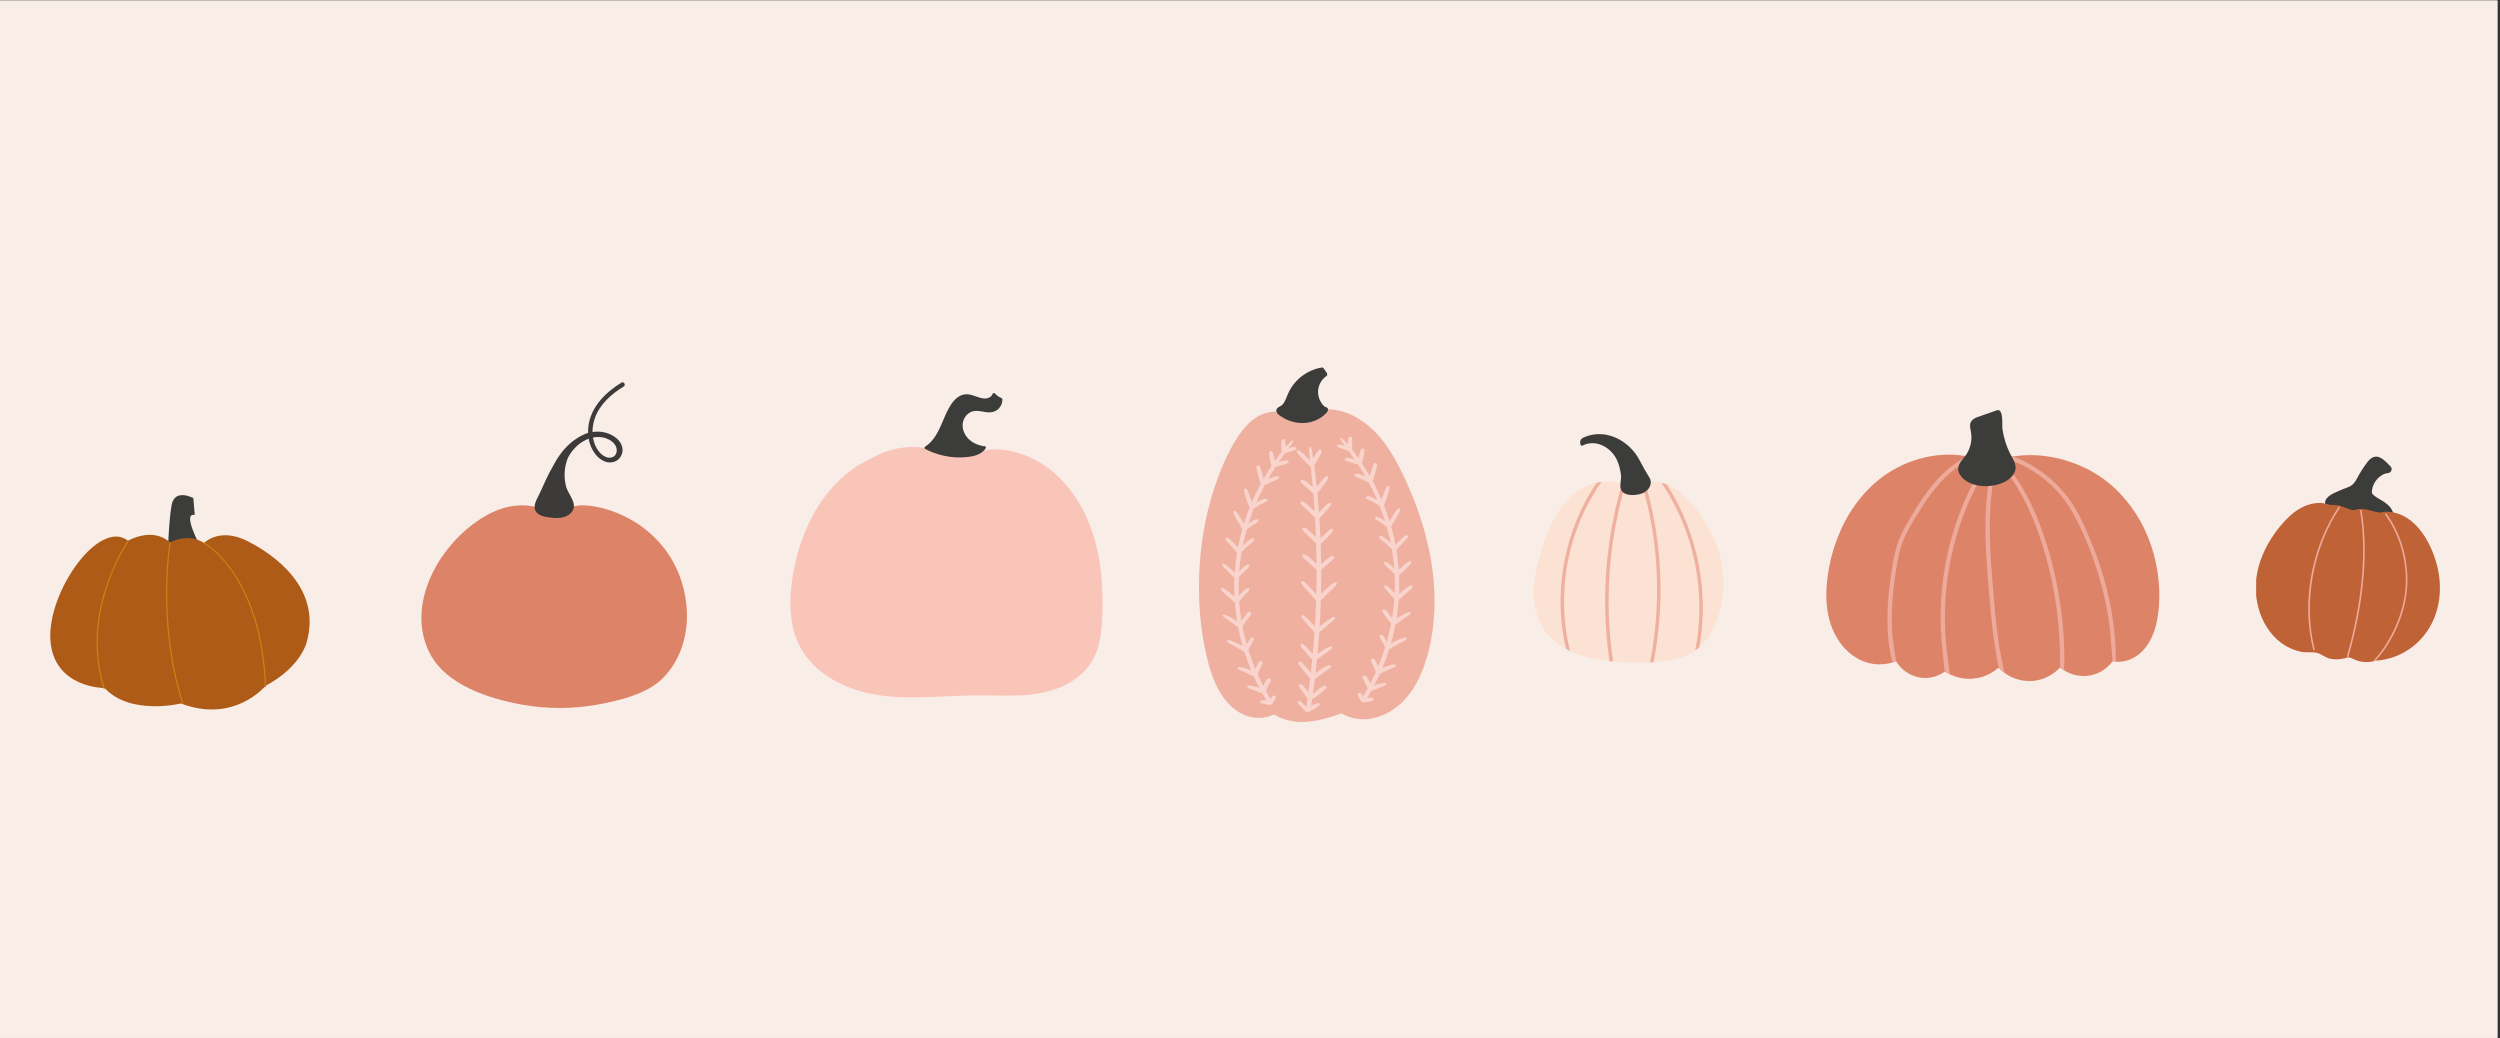
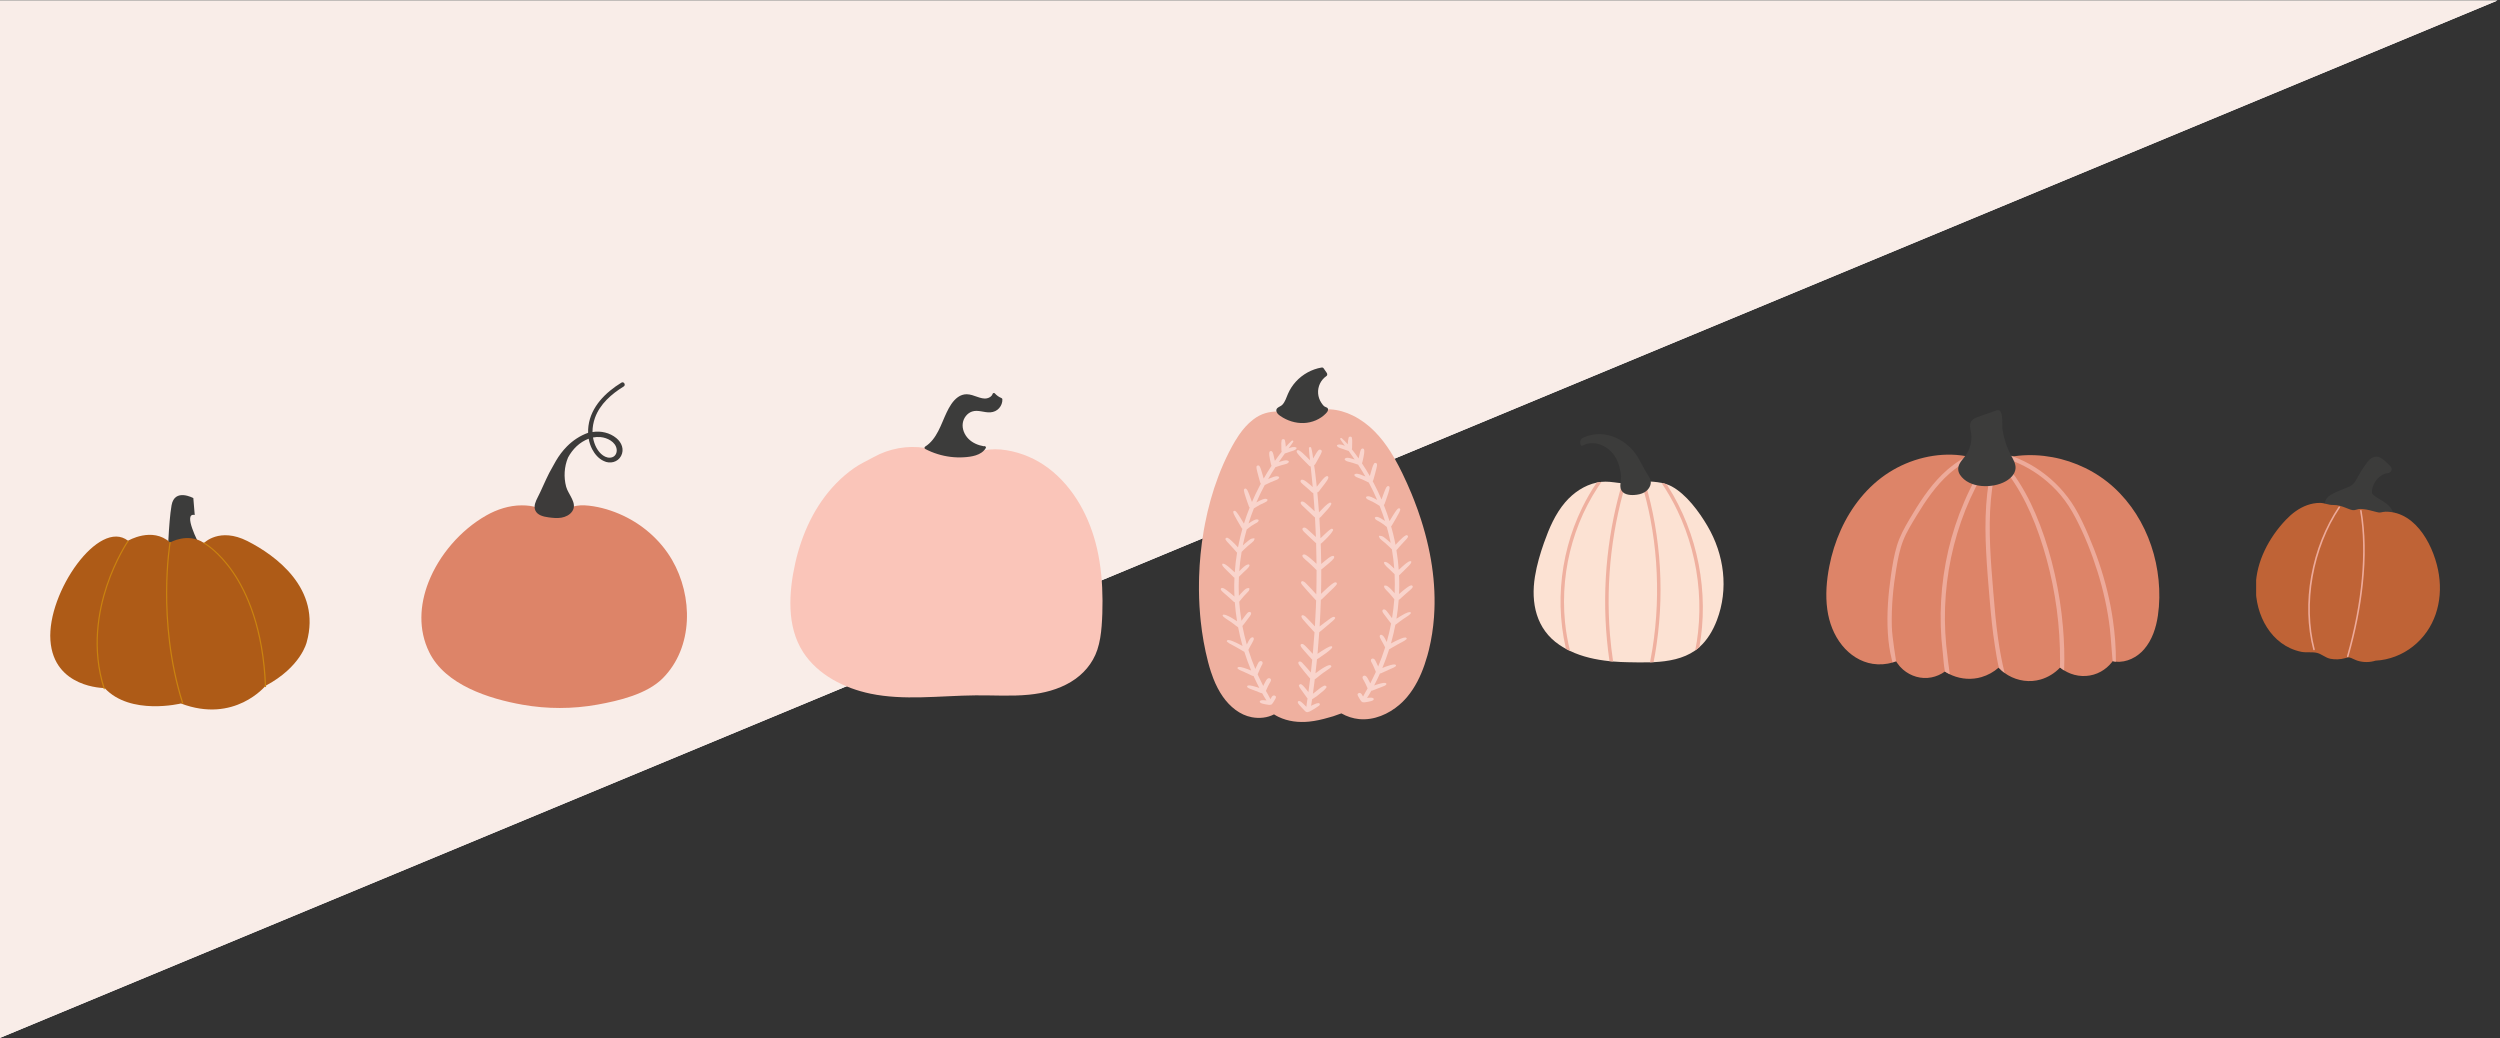
<svg xmlns="http://www.w3.org/2000/svg" version="1.0" preserveAspectRatio="xMidYMid meet" height="400" viewBox="0 0 722.25 300" zoomAndPan="magnify" width="963">
  <rect x="0" y="0" width="722.25" height="300" fill="#333333" stroke="none" />
  <defs>
    <clipPath id="295df40a2e">
-       <path clip-rule="nonzero" d="M 0 0.156 L 721.5 0.156 L 721.5 299.844 L 0 299.844 Z M 0 0.156" />
+       <path clip-rule="nonzero" d="M 0 0.156 L 721.5 0.156 L 0 299.844 Z M 0 0.156" />
    </clipPath>
    <clipPath id="064b1d5689">
      <path clip-rule="nonzero" d="M 346.336 118 L 414.516 118 L 414.516 208.789 L 346.336 208.789 Z M 346.336 118" />
    </clipPath>
    <clipPath id="4ec76580a1">
      <path clip-rule="nonzero" d="M 368 106.145 L 384 106.145 L 384 123 L 368 123 Z M 368 106.145" />
    </clipPath>
    <clipPath id="6473e7fbc0">
      <path clip-rule="nonzero" d="M 228.176 129 L 318.832 129 L 318.832 201.797 L 228.176 201.797 Z M 228.176 129" />
    </clipPath>
    <clipPath id="fdff9a0f98">
      <path clip-rule="nonzero" d="M 267 113.387 L 290 113.387 L 290 133 L 267 133 Z M 267 113.387" />
    </clipPath>
    <clipPath id="ef67e03ba9">
      <path clip-rule="nonzero" d="M 154 110.066 L 181 110.066 L 181 150 L 154 150 Z M 154 110.066" />
    </clipPath>
    <clipPath id="1f3a2c9128">
      <path clip-rule="nonzero" d="M 443 139 L 498 139 L 498 191.742 L 443 191.742 Z M 443 139" />
    </clipPath>
    <clipPath id="aec44ff9c4">
      <path clip-rule="nonzero" d="M 474 139 L 480 139 L 480 191.742 L 474 191.742 Z M 474 139" />
    </clipPath>
    <clipPath id="48f2d9981c">
      <path clip-rule="nonzero" d="M 463 139 L 470 139 L 470 191.742 L 463 191.742 Z M 463 139" />
    </clipPath>
    <clipPath id="fee8910f59">
      <path clip-rule="nonzero" d="M 651.496 131 L 705.438 131 L 705.438 191.648 L 651.496 191.648 Z M 651.496 131" />
    </clipPath>
    <clipPath id="ebd2151be2">
      <path clip-rule="nonzero" d="M 20 0.777 L 41 0.777 L 41 19 L 20 19 Z M 20 0.777" />
    </clipPath>
    <clipPath id="3ca7ac9a35">
      <path clip-rule="nonzero" d="M 0.801 14 L 54 14 L 54 60.477 L 0.801 60.477 Z M 0.801 14" />
    </clipPath>
    <clipPath id="5b160123c6">
      <path clip-rule="nonzero" d="M 34 17 L 45 17 L 45 60.477 L 34 60.477 Z M 34 17" />
    </clipPath>
    <clipPath id="30e8fa9212">
      <rect height="61" y="0" width="55" x="0" />
    </clipPath>
    <clipPath id="691056abc3">
      <path clip-rule="nonzero" d="M 527.32 131 L 623.969 131 L 623.969 197 L 527.32 197 Z M 527.32 131" />
    </clipPath>
  </defs>
  <g clip-path="url(#295df40a2e)">
    <path fill-rule="nonzero" fill-opacity="1" d="M 0 0.156 L 721.5 0.156 L 721.5 299.844 L 0 299.844 Z M 0 0.156" fill="#ffffff" />
    <path fill-rule="nonzero" fill-opacity="1" d="M 0 0.156 L 721.5 0.156 L 721.5 299.844 L 0 299.844 Z M 0 0.156" fill="#f9ede8" />
  </g>
  <g clip-path="url(#064b1d5689)">
    <path fill-rule="nonzero" fill-opacity="1" d="M 413.035 159.762 C 412.922 159.18 412.801 158.602 412.672 158.02 C 412.086 155.359 411.367 152.727 410.539 150.141 C 409.93 148.234 409.258 146.348 408.527 144.48 C 408.285 143.863 408.039 143.242 407.785 142.629 C 406.969 140.645 406.082 138.684 405.148 136.754 C 404.465 135.348 403.746 133.945 402.961 132.574 C 402.586 131.914 402.195 131.262 401.793 130.621 C 399.047 126.266 395.598 122.41 390.863 120.059 C 388.82 119.043 386.578 118.391 384.297 118.262 C 381.598 118.109 379.172 119.34 376.469 119.312 C 371.07 119.266 366.727 117.566 361.965 121.27 C 360.395 122.496 359.09 124.004 357.957 125.645 C 357.551 126.23 357.164 126.84 356.797 127.453 C 356.496 127.953 356.211 128.457 355.934 128.969 C 354.738 131.152 353.664 133.434 352.703 135.781 C 352.453 136.387 352.215 136.996 351.984 137.609 C 350.309 142.02 349.027 146.648 348.113 151.367 C 348.102 151.43 348.09 151.492 348.082 151.555 C 347.957 152.195 347.844 152.832 347.73 153.477 C 346.988 157.832 346.559 162.246 346.422 166.613 C 346.41 167.102 346.395 167.586 346.391 168.07 C 346.336 171.242 346.441 174.383 346.699 177.445 C 346.715 177.664 346.734 177.879 346.754 178.098 C 346.793 178.527 346.832 178.949 346.879 179.375 C 347.301 183.383 348.004 187.363 349.016 191.262 C 349.258 192.195 349.527 193.125 349.828 194.051 C 350.047 194.727 350.289 195.398 350.547 196.059 C 351.273 197.906 352.172 199.684 353.305 201.301 C 355.297 204.133 358.18 206.562 361.668 207.211 C 363.848 207.617 366.152 207.379 368.066 206.379 C 368.484 206.648 368.918 206.895 369.363 207.109 C 372.09 208.426 375.184 208.781 378.176 208.48 C 380.113 208.285 381.996 207.848 383.855 207.301 C 384.734 207.086 385.598 206.812 386.438 206.477 C 386.805 206.352 387.168 206.227 387.531 206.098 C 389.102 207.004 390.875 207.578 392.672 207.75 C 396.949 208.156 401.188 206.297 404.363 203.543 C 404.602 203.336 404.836 203.125 405.062 202.906 C 405.59 202.402 406.082 201.867 406.551 201.312 C 408.805 198.625 410.391 195.387 411.531 192.086 C 411.832 191.219 412.109 190.34 412.359 189.453 C 412.523 188.883 412.672 188.309 412.812 187.734 C 413.57 184.648 414.043 181.488 414.281 178.328 C 414.336 177.566 414.379 176.805 414.406 176.043 C 414.426 175.527 414.441 175.012 414.445 174.5 C 414.512 169.555 414 164.613 413.039 159.758 Z M 413.035 159.762" fill="#efb09f" />
  </g>
  <g clip-path="url(#4ec76580a1)">
    <path fill-rule="nonzero" fill-opacity="1" d="M 382.691 117.457 C 382.305 117.215 381.965 116.715 381.719 116.344 C 381.191 115.547 380.879 114.621 380.805 113.676 C 380.648 111.703 381.562 109.773 383.195 108.648 C 383.43 108.488 383.473 108.242 383.41 108.031 C 383.41 107.941 383.383 107.844 383.316 107.75 C 383.016 107.309 382.711 106.867 382.406 106.426 C 382.258 106.215 382.051 106.137 381.797 106.18 C 378.961 106.664 376.32 108.125 374.383 110.246 C 373.414 111.309 372.629 112.52 372.066 113.844 C 371.621 114.887 371.281 116.055 370.492 116.91 C 369.953 117.488 368.797 117.668 368.73 118.477 C 368.715 118.617 368.738 118.777 368.801 118.965 C 368.98 119.488 369.441 119.863 369.898 120.18 C 371.867 121.539 374.266 122.309 376.66 122.215 C 379.055 122.125 381.43 121.137 383.086 119.41 C 383.359 119.121 383.629 118.789 383.66 118.395 C 383.719 117.688 383.105 117.715 382.688 117.453 Z M 382.691 117.457" fill="#3c3c3b" />
  </g>
  <path fill-rule="nonzero" fill-opacity="1" d="M 407.715 169.117 C 407.434 169.145 407.219 169.277 406.984 169.41 C 406.77 169.535 406.566 169.676 406.371 169.824 C 406.027 170.086 405.684 170.348 405.352 170.621 C 405.016 170.902 404.676 171.188 404.348 171.477 C 404.293 171.523 404.238 171.57 404.184 171.617 C 404.211 170.98 404.23 170.348 404.242 169.711 C 404.262 168.535 404.238 167.355 404.188 166.176 C 404.254 166.148 404.312 166.113 404.363 166.066 C 404.977 165.461 405.59 164.855 406.207 164.254 C 406.531 163.938 406.863 163.629 407.156 163.293 C 407.41 163 407.754 162.664 407.727 162.277 C 407.719 162.188 407.645 162.117 407.539 162.117 C 407.062 162.102 406.66 162.445 406.312 162.691 C 405.961 162.938 405.652 163.227 405.336 163.504 C 404.914 163.871 404.504 164.246 404.098 164.621 C 403.961 162.715 403.742 160.812 403.426 158.918 C 403.504 158.867 403.57 158.805 403.641 158.723 C 403.703 158.648 403.762 158.574 403.828 158.5 C 403.965 158.332 404.109 158.168 404.254 158 C 404.512 157.703 404.762 157.43 405.035 157.137 C 405.324 156.824 405.613 156.508 405.91 156.195 C 406.215 155.875 406.539 155.555 406.742 155.176 C 406.918 154.848 406.551 154.465 406.145 154.66 C 405.715 154.871 405.375 155.184 405.039 155.492 C 404.723 155.785 404.41 156.082 404.113 156.391 C 403.809 156.703 403.508 157.027 403.211 157.352 C 403.195 157.367 403.18 157.391 403.16 157.406 C 402.957 156.336 402.727 155.266 402.465 154.203 C 402.285 153.48 402.09 152.758 401.887 152.035 C 401.961 151.992 402.027 151.938 402.07 151.863 C 402.52 151.098 402.969 150.332 403.418 149.562 C 403.645 149.172 403.871 148.777 404.066 148.375 C 404.254 147.992 404.52 147.57 404.539 147.152 C 404.551 146.844 404.137 146.766 403.898 146.926 C 403.688 147.066 403.562 147.273 403.406 147.457 C 403.273 147.617 403.16 147.789 403.043 147.957 C 402.793 148.32 402.562 148.695 402.336 149.066 C 402.035 149.559 401.738 150.051 401.441 150.547 C 400.949 148.977 400.398 147.426 399.785 145.887 C 399.879 145.816 399.949 145.727 399.992 145.625 C 400.312 144.82 400.562 143.988 400.844 143.172 C 400.988 142.758 401.141 142.344 401.242 141.918 C 401.289 141.727 401.34 141.535 401.383 141.344 C 401.43 141.129 401.5 140.863 401.406 140.656 C 401.328 140.477 401.07 140.328 400.852 140.461 C 400.438 140.715 400.289 141.258 400.109 141.652 C 399.93 142.043 399.793 142.445 399.652 142.848 C 399.48 143.332 399.297 143.816 399.125 144.301 C 398.445 142.723 397.699 141.16 396.895 139.625 C 396.789 139.418 396.672 139.211 396.562 139.008 C 396.766 138.766 396.84 138.375 396.906 138.125 C 397.027 137.688 397.148 137.254 397.27 136.812 C 397.391 136.375 397.508 135.938 397.609 135.496 C 397.715 135.051 397.844 134.582 397.82 134.125 C 397.801 133.742 397.195 133.57 396.961 133.926 C 396.699 134.32 396.562 134.781 396.418 135.215 C 396.281 135.645 396.152 136.086 396.031 136.52 L 395.742 137.531 C 395.031 136.285 394.273 135.051 393.469 133.848 C 393.523 133.758 393.559 133.652 393.586 133.535 C 393.625 133.367 393.668 133.195 393.707 133.027 C 393.785 132.688 393.859 132.344 393.93 132 C 394.004 131.633 394.059 131.266 394.113 130.895 C 394.141 130.715 394.152 130.527 394.141 130.344 C 394.129 130.137 394.145 129.934 394.023 129.75 C 393.883 129.543 393.547 129.512 393.348 129.676 C 393.176 129.82 393.129 130.023 393.051 130.215 C 392.984 130.379 392.934 130.547 392.898 130.715 C 392.824 131.055 392.742 131.395 392.668 131.738 C 392.617 131.973 392.562 132.203 392.508 132.434 C 391.875 131.535 391.223 130.641 390.531 129.777 C 390.539 129.762 390.551 129.746 390.555 129.734 C 390.633 129.578 390.613 129.387 390.617 129.223 C 390.621 129.098 390.625 128.977 390.629 128.855 C 390.637 128.59 390.641 128.324 390.645 128.062 C 390.648 127.797 390.66 127.531 390.652 127.27 C 390.648 126.984 390.594 126.707 390.547 126.426 C 390.516 126.25 390.277 126.125 390.086 126.125 C 389.879 126.125 389.668 126.25 389.621 126.426 C 389.473 126.969 389.426 127.508 389.383 128.062 C 389.375 128.16 389.367 128.262 389.359 128.359 C 388.824 127.742 388.262 127.145 387.633 126.598 C 387.406 126.398 387.051 126.652 387.199 126.887 C 387.543 127.438 387.918 127.961 388.312 128.484 C 388.387 128.586 388.461 128.688 388.535 128.789 C 388.492 128.773 388.449 128.758 388.402 128.742 C 388.102 128.637 387.789 128.512 387.469 128.449 C 387.395 128.438 387.32 128.434 387.246 128.43 C 387.293 128.438 387.281 128.438 387.211 128.426 C 387.094 128.414 386.992 128.398 386.879 128.406 C 386.742 128.414 386.59 128.445 386.465 128.508 L 386.438 128.512 C 386.234 128.547 386.172 128.789 386.316 128.906 C 386.316 128.906 386.32 128.91 386.32 128.91 C 386.465 129.152 386.805 129.324 387.074 129.422 C 387.387 129.535 387.707 129.625 388.02 129.73 C 388.383 129.852 388.566 129.93 388.938 130.055 C 389.152 130.129 389.391 130.23 389.629 130.277 C 390.223 131.098 390.805 131.922 391.367 132.754 C 391.277 132.727 391.188 132.695 391.098 132.668 C 390.738 132.555 390.371 132.445 390 132.359 C 389.656 132.277 389.203 132.18 388.867 132.32 C 388.785 132.336 388.719 132.367 388.645 132.41 C 388.492 132.492 388.418 132.68 388.523 132.816 C 388.578 132.895 388.633 132.953 388.703 133.008 C 388.93 133.242 389.324 133.324 389.66 133.414 C 390.02 133.508 390.375 133.598 390.727 133.703 C 391.078 133.809 391.422 133.926 391.77 134.043 C 391.969 134.113 392.16 134.188 392.359 134.246 C 393.098 135.375 393.805 136.52 394.48 137.684 C 394.395 137.641 394.309 137.602 394.223 137.562 C 393.801 137.371 393.359 137.199 392.91 137.047 C 392.461 136.895 391.98 136.785 391.523 136.934 C 391.324 137 391.176 137.199 391.312 137.379 C 391.441 137.547 391.609 137.699 391.832 137.812 C 392.02 137.906 392.254 137.992 392.418 138.055 C 392.809 138.199 393.195 138.352 393.574 138.516 C 393.965 138.688 394.344 138.875 394.727 139.059 C 394.918 139.152 395.105 139.246 395.293 139.336 C 395.34 139.359 395.391 139.383 395.441 139.406 C 395.867 140.195 396.277 140.996 396.668 141.805 C 397.086 142.676 397.484 143.555 397.867 144.438 C 397.707 144.344 397.551 144.254 397.387 144.168 C 397.004 143.965 396.609 143.758 396.199 143.605 C 395.766 143.445 395.238 143.23 394.781 143.473 C 394.664 143.535 394.602 143.656 394.641 143.777 C 394.766 144.176 395.258 144.371 395.645 144.543 C 396.023 144.715 396.402 144.883 396.77 145.074 C 397.148 145.27 397.508 145.488 397.867 145.707 C 398.086 145.844 398.32 146.023 398.574 146.148 C 399.148 147.594 399.664 149.047 400.129 150.52 C 400.035 150.453 399.945 150.383 399.848 150.32 C 399.508 150.09 399.156 149.863 398.785 149.668 C 398.582 149.559 398.379 149.469 398.156 149.391 C 398.039 149.348 397.918 149.312 397.789 149.312 C 397.742 149.316 397.695 149.32 397.652 149.328 C 397.688 149.324 397.684 149.324 397.648 149.328 C 397.605 149.332 397.547 149.344 397.512 149.348 C 397.27 149.375 397.102 149.566 397.23 149.766 C 397.273 149.832 397.301 149.906 397.348 149.973 C 397.422 150.082 397.547 150.156 397.66 150.23 C 397.668 150.234 397.785 150.312 397.773 150.305 C 397.816 150.332 397.855 150.355 397.902 150.383 C 397.992 150.43 398.078 150.477 398.168 150.523 C 398.488 150.703 398.805 150.887 399.109 151.086 C 399.125 151.098 399.164 151.125 399.172 151.129 C 399.211 151.16 399.254 151.184 399.293 151.215 C 399.363 151.266 399.438 151.316 399.512 151.367 C 399.664 151.477 399.812 151.586 399.961 151.699 C 400.109 151.816 400.25 151.934 400.398 152.047 C 400.477 152.105 400.559 152.172 400.641 152.234 C 401.027 153.59 401.371 154.957 401.664 156.332 C 401.703 156.504 401.734 156.676 401.77 156.848 C 401.574 156.664 401.379 156.48 401.172 156.305 C 400.805 155.98 400.426 155.664 400.031 155.363 C 399.816 155.195 399.582 155.035 399.324 154.922 C 399.168 154.852 399.023 154.859 398.855 154.824 C 398.754 154.805 398.668 154.777 398.559 154.773 C 398.43 154.77 398.348 154.883 398.371 154.984 C 398.398 155.086 398.465 155.168 398.504 155.266 C 398.551 155.387 398.59 155.496 398.684 155.598 C 398.848 155.781 399.031 155.945 399.23 156.102 C 399.609 156.398 399.984 156.707 400.344 157.023 C 400.711 157.348 401.07 157.68 401.422 158.02 C 401.594 158.188 401.758 158.355 401.926 158.523 C 401.992 158.586 402.055 158.656 402.121 158.719 C 402.434 160.57 402.664 162.43 402.801 164.293 C 402.68 164.168 402.559 164.043 402.434 163.918 C 402.113 163.605 401.793 163.281 401.441 162.992 C 401.109 162.719 400.672 162.395 400.199 162.328 C 399.973 162.301 399.797 162.438 399.84 162.641 C 399.887 162.855 400.012 163.035 400.156 163.207 C 400.309 163.395 400.457 163.57 400.633 163.738 C 400.941 164.035 401.27 164.316 401.578 164.613 C 401.898 164.918 402.211 165.223 402.52 165.535 C 402.645 165.656 402.77 165.777 402.902 165.895 C 402.988 167.73 402.992 169.57 402.91 171.406 C 402.75 171.207 402.582 171.012 402.41 170.82 C 402.102 170.473 401.781 170.125 401.43 169.805 C 401.262 169.648 401.086 169.5 400.883 169.375 C 400.789 169.316 400.664 169.266 400.555 169.219 C 400.426 169.164 400.27 169.184 400.168 169.164 C 399.988 169.125 399.828 169.262 399.871 169.418 C 399.895 169.504 399.875 169.641 399.938 169.754 C 399.984 169.84 400.027 169.938 400.086 170.02 C 400.223 170.211 400.398 170.379 400.562 170.551 C 400.859 170.852 401.16 171.152 401.441 171.465 C 401.727 171.785 402.008 172.117 402.277 172.453 C 402.445 172.664 402.613 172.91 402.812 173.125 C 402.68 174.961 402.461 176.789 402.16 178.609 L 401.832 178.156 C 401.418 177.594 401.023 177.016 400.562 176.477 C 400.434 176.324 400.258 176.16 400.051 176.09 C 399.789 176.004 399.492 176.086 399.398 176.32 C 399.262 176.664 399.555 177.039 399.754 177.324 C 400.145 177.883 400.578 178.426 400.992 178.973 C 401.199 179.246 401.402 179.523 401.621 179.793 C 401.711 179.902 401.797 180.02 401.891 180.125 C 401.551 181.922 401.125 183.711 400.625 185.48 C 400.582 185.398 400.543 185.312 400.5 185.227 C 400.234 184.707 399.984 184.113 399.551 183.672 C 399.398 183.52 398.984 183.254 398.75 183.438 C 398.648 183.512 398.629 183.66 398.609 183.766 C 398.586 183.922 398.629 184.074 398.688 184.219 C 398.914 184.773 399.258 185.293 399.543 185.824 C 399.688 186.094 399.828 186.363 399.969 186.633 C 400.031 186.75 400.09 186.887 400.164 187.02 C 400.145 187.086 400.121 187.16 400.102 187.23 C 399.531 189.023 398.883 190.805 398.152 192.555 C 398.109 192.453 398.07 192.352 398.023 192.246 C 397.871 191.891 397.699 191.539 397.523 191.195 C 397.449 191.047 397.379 190.898 397.293 190.758 C 397.246 190.676 397.191 190.594 397.133 190.52 C 397.02 190.383 396.902 190.332 396.73 190.27 C 396.457 190.172 396.148 190.375 396.074 190.594 C 395.941 190.969 396.277 191.398 396.449 191.738 C 396.59 192.016 396.719 192.309 396.852 192.594 C 396.992 192.906 397.121 193.219 397.254 193.531 C 397.328 193.703 397.395 193.91 397.484 194.098 C 397.402 194.289 397.316 194.477 397.234 194.664 C 396.805 195.598 396.352 196.523 395.875 197.441 C 395.801 197.281 395.727 197.125 395.648 196.965 C 395.504 196.68 395.355 196.395 395.195 196.113 C 395.016 195.793 394.84 195.449 394.484 195.254 C 394.109 195.051 393.637 195.32 393.629 195.676 C 393.621 196.035 393.879 196.375 394.055 196.688 C 394.203 196.949 394.34 197.215 394.473 197.484 C 394.566 197.672 394.703 197.961 394.812 198.219 C 394.906 198.43 394.992 198.66 395.102 198.871 C 394.656 199.66 394.195 200.441 393.789 201.246 C 393.711 201.109 393.633 200.973 393.555 200.836 C 393.449 200.66 393.355 200.465 393.184 200.328 C 393.008 200.191 392.773 200.145 392.551 200.227 C 392.359 200.297 392.172 200.488 392.195 200.684 C 392.223 200.934 392.348 201.137 392.477 201.355 C 392.566 201.508 392.652 201.66 392.746 201.812 C 392.84 201.965 392.938 202.125 393.035 202.281 C 393.141 202.457 393.281 202.602 393.434 202.754 C 393.527 202.848 393.668 202.887 393.809 202.883 C 394.082 202.957 394.395 202.883 394.68 202.836 C 394.914 202.801 395.145 202.758 395.375 202.719 C 395.605 202.68 395.84 202.629 396.059 202.566 C 396.207 202.523 396.355 202.477 396.488 202.406 C 396.648 202.324 396.758 202.258 396.84 202.117 C 396.91 202 396.902 201.855 396.789 201.762 C 396.562 201.574 396.254 201.539 395.898 201.547 C 395.625 201.551 395.352 201.578 395.078 201.613 C 395.031 201.621 394.984 201.625 394.934 201.633 C 395.191 201.262 395.426 200.883 395.652 200.488 C 395.832 200.18 396 199.867 396.172 199.555 C 396.414 199.547 396.633 199.449 396.855 199.355 C 397.258 199.188 397.664 199.031 398.074 198.879 C 398.48 198.723 398.887 198.57 399.289 198.414 C 399.672 198.262 400.148 198.113 400.434 197.836 C 400.605 197.672 400.551 197.375 400.273 197.32 C 399.84 197.23 399.328 197.348 398.91 197.445 C 398.48 197.547 398.055 197.668 397.641 197.805 C 397.422 197.879 397.203 197.957 396.988 198.035 C 397.582 196.895 398.145 195.742 398.668 194.574 C 398.672 194.574 398.676 194.574 398.68 194.574 C 398.914 194.574 399.133 194.453 399.328 194.355 C 399.973 194.027 400.637 193.738 401.301 193.445 C 401.625 193.301 401.953 193.168 402.273 193.023 C 402.602 192.875 402.949 192.715 403.215 192.488 C 403.445 192.289 403.258 191.996 402.965 191.973 C 402.535 191.934 402.07 192.047 401.664 192.16 C 401.273 192.27 400.895 192.398 400.52 192.531 C 400.133 192.668 399.738 192.82 399.352 192.988 C 400.098 191.199 400.762 189.383 401.344 187.547 C 401.379 187.539 401.414 187.531 401.453 187.52 C 401.59 187.469 401.711 187.379 401.832 187.305 C 402.039 187.176 402.254 187.051 402.465 186.926 C 402.879 186.684 403.297 186.441 403.715 186.207 C 404.145 185.965 404.586 185.734 405.027 185.504 C 405.246 185.387 405.469 185.273 405.68 185.148 C 405.906 185.016 406.086 184.863 406.281 184.711 C 406.582 184.473 406.258 184.113 405.918 184.168 C 405.676 184.207 405.457 184.234 405.227 184.312 C 404.984 184.395 404.746 184.492 404.512 184.586 C 404.09 184.762 403.676 184.957 403.266 185.152 C 402.781 185.383 402.305 185.633 401.84 185.891 C 401.875 185.766 401.914 185.645 401.949 185.52 C 402.41 183.859 402.801 182.184 403.125 180.5 C 403.543 180.262 403.906 179.91 404.285 179.633 C 404.652 179.363 405.02 179.094 405.395 178.836 C 405.781 178.57 406.188 178.324 406.574 178.055 C 406.758 177.93 406.941 177.797 407.113 177.66 C 407.277 177.523 407.457 177.379 407.57 177.203 C 407.672 177.047 407.543 176.832 407.32 176.836 C 406.828 176.848 406.309 177.086 405.883 177.289 C 405.453 177.496 405.043 177.742 404.637 177.984 C 404.227 178.23 403.824 178.488 403.434 178.754 C 403.734 176.934 403.953 175.102 404.086 173.27 C 404.191 173.242 404.293 173.195 404.383 173.129 C 404.559 173.004 404.707 172.832 404.863 172.688 C 405.023 172.539 405.184 172.391 405.348 172.242 C 405.652 171.965 405.965 171.691 406.277 171.418 C 406.602 171.141 406.922 170.855 407.25 170.582 C 407.418 170.438 407.582 170.293 407.73 170.133 C 407.879 169.973 408.082 169.797 408.141 169.594 C 408.199 169.383 408.016 169.086 407.719 169.117 Z M 407.715 169.117" fill="#f9d4cc" />
  <path fill-rule="nonzero" fill-opacity="1" d="M 381.84 173.152 C 382.621 172.402 383.391 171.641 384.168 170.891 C 384.559 170.512 384.957 170.145 385.348 169.766 C 385.559 169.562 385.758 169.348 385.945 169.125 C 386.105 168.934 386.301 168.707 386.207 168.457 C 386.09 168.148 385.672 168.207 385.418 168.34 C 385.137 168.488 384.883 168.68 384.637 168.863 C 384.184 169.199 383.773 169.59 383.355 169.957 C 382.77 170.477 382.195 171.012 381.641 171.555 C 381.695 169.207 381.723 166.859 381.711 164.516 C 381.883 164.43 382.023 164.301 382.164 164.18 C 382.758 163.688 383.355 163.199 383.938 162.695 C 384.219 162.445 384.52 162.207 384.781 161.941 C 384.938 161.785 385.082 161.625 385.219 161.453 C 385.27 161.391 385.324 161.324 385.363 161.258 C 385.426 161.152 385.43 161.086 385.453 160.977 C 385.484 160.812 385.363 160.57 385.113 160.598 C 384.957 160.617 384.84 160.617 384.691 160.68 C 384.598 160.719 384.508 160.77 384.422 160.816 C 384.207 160.934 384.008 161.07 383.812 161.211 C 383.449 161.469 383.109 161.758 382.766 162.035 C 382.41 162.328 382.051 162.625 381.699 162.922 C 381.68 161.57 381.656 160.223 381.617 158.871 C 381.602 158.273 381.578 157.68 381.555 157.078 C 381.559 157.078 381.562 157.078 381.566 157.074 C 381.801 156.957 381.973 156.766 382.152 156.594 C 382.309 156.449 382.461 156.305 382.609 156.156 C 382.914 155.863 383.219 155.566 383.508 155.262 C 384.105 154.637 384.703 153.984 385.098 153.246 C 385.293 152.887 384.836 152.605 384.488 152.84 C 383.773 153.324 383.164 153.914 382.555 154.492 C 382.246 154.785 381.945 155.078 381.637 155.367 C 381.586 155.41 381.539 155.457 381.488 155.5 C 381.402 153.551 381.297 151.602 381.168 149.656 C 381.176 149.652 381.188 149.648 381.195 149.641 C 381.59 149.391 381.879 149 382.18 148.668 C 382.465 148.359 382.746 148.047 383.031 147.734 C 383.328 147.41 383.645 147.086 383.906 146.738 C 384.035 146.57 384.16 146.402 384.281 146.227 C 384.406 146.051 384.496 145.867 384.594 145.684 C 384.664 145.555 384.66 145.406 384.535 145.297 C 384.43 145.207 384.219 145.164 384.09 145.25 C 383.898 145.371 383.703 145.48 383.52 145.625 C 383.348 145.762 383.184 145.906 383.016 146.051 C 382.688 146.328 382.398 146.637 382.109 146.938 C 381.812 147.238 381.52 147.539 381.227 147.844 C 381.168 147.902 381.113 147.961 381.059 148.02 C 380.961 146.695 380.852 145.375 380.738 144.051 C 380.684 143.449 380.633 142.848 380.574 142.242 C 380.75 142.203 380.91 142.109 381.016 141.973 C 381.559 141.273 382.098 140.574 382.633 139.871 C 382.902 139.516 383.18 139.16 383.414 138.785 C 383.527 138.605 383.621 138.414 383.703 138.227 C 383.793 138.012 383.812 137.824 383.648 137.637 C 383.535 137.504 383.262 137.543 383.121 137.613 C 382.91 137.723 382.711 137.895 382.543 138.051 C 382.188 138.391 381.887 138.777 381.59 139.152 C 381.195 139.645 380.809 140.133 380.418 140.625 C 380.285 139.301 380.137 137.977 379.965 136.656 C 379.871 135.898 379.766 135.148 379.656 134.395 C 379.754 134.344 379.84 134.273 379.906 134.188 C 380.113 133.906 380.262 133.578 380.434 133.281 C 380.598 132.988 380.762 132.691 380.926 132.398 C 381.105 132.082 381.289 131.766 381.449 131.441 C 381.598 131.137 381.77 130.824 381.855 130.5 C 381.91 130.293 381.82 130.074 381.602 129.961 C 381.402 129.863 381.082 129.875 380.93 130.035 C 380.422 130.566 380.086 131.223 379.73 131.836 C 379.609 132.043 379.492 132.25 379.375 132.457 C 379.227 131.414 379.094 130.375 378.801 129.355 C 378.711 129.039 378.152 129.113 378.152 129.43 C 378.152 130.617 378.344 131.797 378.473 132.98 C 378.062 132.57 377.652 132.16 377.242 131.75 C 376.91 131.418 376.562 131.09 376.207 130.773 C 376.02 130.609 375.828 130.457 375.617 130.316 C 375.422 130.184 375.203 130.031 374.941 130.047 C 374.801 130.055 374.656 130.129 374.621 130.258 C 374.512 130.68 374.965 131.148 375.246 131.465 C 375.57 131.832 375.902 132.195 376.25 132.551 C 376.926 133.234 377.602 133.918 378.281 134.602 C 378.375 134.695 378.512 134.75 378.652 134.766 C 378.754 135.742 378.855 136.715 378.957 137.691 C 379.059 138.699 379.156 139.707 379.25 140.715 C 378.977 140.465 378.703 140.219 378.418 139.98 C 378.113 139.715 377.801 139.445 377.469 139.207 C 377.102 138.949 376.672 138.594 376.172 138.578 C 375.844 138.566 375.676 138.84 375.723 139.086 C 375.77 139.312 375.961 139.496 376.133 139.664 C 376.273 139.801 376.418 139.938 376.566 140.066 C 376.863 140.328 377.172 140.578 377.473 140.836 C 377.777 141.102 378.082 141.371 378.379 141.645 C 378.523 141.777 378.668 141.914 378.809 142.047 C 378.988 142.215 379.156 142.383 379.406 142.461 C 379.508 143.629 379.605 144.801 379.684 145.973 C 379.727 146.555 379.762 147.137 379.797 147.719 C 379.414 147.352 379.023 146.988 378.633 146.629 C 378.281 146.309 377.926 145.996 377.562 145.684 C 377.215 145.391 376.809 144.988 376.32 144.883 C 375.977 144.809 375.691 145.07 375.766 145.363 C 375.875 145.797 376.355 146.168 376.691 146.488 C 377.02 146.809 377.355 147.125 377.688 147.441 C 378.367 148.082 379.023 148.742 379.715 149.371 C 379.766 149.418 379.832 149.457 379.902 149.488 C 380.008 151.375 380.102 153.262 380.168 155.148 C 379.77 154.781 379.375 154.414 378.98 154.043 C 378.637 153.727 378.293 153.41 377.941 153.098 C 377.613 152.805 377.035 152.199 376.512 152.488 C 375.859 152.84 376.633 153.547 376.941 153.855 C 377.277 154.18 377.613 154.504 377.957 154.824 C 378.656 155.48 379.355 156.145 380.062 156.797 C 380.113 156.84 380.168 156.871 380.227 156.898 C 380.285 158.902 380.328 160.902 380.344 162.902 C 380.336 162.895 380.328 162.887 380.32 162.879 C 379.98 162.551 379.633 162.227 379.277 161.91 C 378.914 161.586 378.543 161.262 378.156 160.957 C 377.945 160.785 377.723 160.629 377.492 160.477 C 377.262 160.328 377.023 160.172 376.723 160.176 C 376.488 160.176 376.234 160.359 376.254 160.578 C 376.285 160.875 376.492 161.07 376.711 161.293 C 376.875 161.453 377.043 161.609 377.215 161.766 C 377.57 162.078 377.934 162.391 378.285 162.711 C 378.648 163.039 379.004 163.371 379.352 163.711 C 379.516 163.871 379.676 164.035 379.84 164.199 C 380 164.359 380.152 164.555 380.355 164.68 C 380.359 167.023 380.34 169.367 380.277 171.707 C 379.809 171.191 379.34 170.68 378.867 170.168 C 378.492 169.766 378.109 169.367 377.723 168.973 C 377.34 168.582 376.98 168.102 376.406 167.906 C 376.062 167.789 375.84 168.117 375.879 168.363 C 375.922 168.629 376.113 168.867 376.293 169.082 C 376.473 169.297 376.656 169.508 376.84 169.719 C 377.199 170.141 377.562 170.555 377.934 170.969 C 378.672 171.785 379.414 172.598 380.16 173.41 C 380.18 173.43 380.203 173.449 380.227 173.465 C 380.207 174.137 380.184 174.809 380.156 175.48 C 380.082 177.312 379.988 179.145 379.875 180.977 C 379.855 180.953 379.836 180.93 379.812 180.906 C 379.477 180.543 379.141 180.176 378.801 179.812 C 378.449 179.438 378.098 179.066 377.734 178.699 C 377.371 178.332 377.031 177.914 376.488 177.738 C 376.262 177.664 375.938 177.863 375.973 178.078 C 376.051 178.59 376.445 178.977 376.793 179.383 C 377.137 179.785 377.488 180.18 377.844 180.574 C 378.199 180.965 378.555 181.352 378.914 181.742 C 379.086 181.93 379.258 182.121 379.434 182.309 L 379.676 182.574 C 379.707 182.609 379.734 182.633 379.766 182.66 C 379.625 184.742 379.457 186.824 379.266 188.906 C 378.953 188.562 378.641 188.219 378.32 187.875 C 378.031 187.562 377.734 187.25 377.438 186.941 C 377.285 186.781 377.133 186.621 376.965 186.473 C 376.801 186.328 376.598 186.152 376.387 186.066 C 376.023 185.914 375.637 186.16 375.723 186.504 C 375.77 186.703 375.914 186.918 376.035 187.09 C 376.16 187.266 376.305 187.434 376.445 187.598 C 376.73 187.934 377.02 188.266 377.309 188.598 C 377.898 189.27 378.496 189.941 379.102 190.605 C 378.977 191.836 378.848 193.066 378.707 194.293 C 378.379 193.902 378.055 193.508 377.715 193.129 C 377.375 192.75 377.039 192.371 376.691 192 C 376.406 191.691 375.984 191.062 375.453 191.105 C 375.34 191.113 375.199 191.152 375.148 191.254 C 374.91 191.73 375.422 192.219 375.707 192.605 C 376.008 193.008 376.32 193.402 376.629 193.801 C 376.949 194.211 377.293 194.605 377.625 195.008 C 377.789 195.199 377.949 195.395 378.113 195.594 C 378.238 195.742 378.355 195.895 378.508 196.012 C 378.445 196.516 378.383 197.023 378.32 197.527 C 378.215 198.336 378.109 199.145 377.996 199.953 C 377.844 199.746 377.684 199.543 377.523 199.34 C 377.309 199.07 377.09 198.812 376.867 198.551 C 376.602 198.25 376.34 197.934 375.98 197.715 C 375.621 197.496 375.164 197.859 375.27 198.188 C 375.375 198.523 375.609 198.824 375.816 199.117 C 376.008 199.391 376.207 199.668 376.402 199.938 C 376.801 200.496 377.211 201.047 377.602 201.609 C 377.641 201.664 377.691 201.711 377.746 201.75 C 377.68 202.207 377.609 202.664 377.543 203.121 C 377.5 203.414 377.445 203.711 377.434 204.004 C 377.43 204.078 377.434 204.152 377.434 204.223 C 377.246 204.031 377.051 203.844 376.863 203.652 C 376.668 203.457 376.461 203.262 376.254 203.074 C 376.148 202.973 376.043 202.875 375.922 202.789 C 375.828 202.723 375.84 202.734 375.75 202.672 C 375.676 202.621 375.562 202.574 375.512 202.555 C 375.359 202.5 375.207 202.496 375.074 202.582 C 374.941 202.664 374.895 202.809 374.93 202.938 C 375.008 203.219 375.195 203.449 375.395 203.676 C 375.891 204.254 376.43 204.805 376.957 205.359 C 377.094 205.504 377.242 205.656 377.445 205.711 C 377.582 205.746 377.73 205.738 377.867 205.711 C 378.172 205.648 378.445 205.508 378.711 205.363 C 379.527 204.91 380.32 204.422 381.062 203.883 C 381.109 203.848 381.148 203.809 381.18 203.766 C 381.219 203.734 381.223 203.727 381.195 203.73 C 381.305 203.617 381.348 203.484 381.281 203.344 C 381.227 203.227 381.062 203.109 380.906 203.125 C 380.734 203.141 380.582 203.148 380.414 203.199 C 380.324 203.223 380.238 203.262 380.152 203.297 C 380.137 203.301 380.023 203.34 380.012 203.344 C 379.719 203.449 379.434 203.562 379.164 203.707 C 379.031 203.777 378.902 203.855 378.77 203.93 C 378.828 203.613 379.023 202.332 379.07 202.012 C 379.098 202.008 380.199 201.312 380.367 201.172 C 380.684 200.918 380.996 200.66 381.312 200.402 C 381.969 199.867 382.688 199.34 383.164 198.672 C 383.43 198.309 382.918 197.93 382.516 198.113 C 381.711 198.473 381.039 199.066 380.371 199.59 C 380.043 199.848 379.711 200.105 379.379 200.367 C 379.352 200.391 379.32 200.41 379.293 200.434 C 379.461 199.219 379.625 198.004 379.773 196.785 C 379.797 196.602 379.82 196.414 379.84 196.23 C 380.109 196.141 380.883 195.445 381.074 195.297 C 381.445 195 381.824 194.711 382.211 194.43 C 382.609 194.141 383.023 193.871 383.426 193.59 C 383.824 193.316 384.27 193.039 384.562 192.676 C 384.789 192.395 384.414 192.098 384.09 192.148 C 383.57 192.227 383.059 192.512 382.621 192.754 C 382.16 193.012 381.727 193.305 381.301 193.594 C 380.879 193.879 380.469 194.18 380.074 194.488 C 380.062 194.5 380.051 194.508 380.039 194.52 C 380.195 193.168 380.344 191.816 380.48 190.461 C 380.602 190.402 380.707 190.328 380.82 190.254 C 381.305 189.926 381.785 189.59 382.266 189.258 C 382.762 188.918 383.254 188.578 383.715 188.207 C 383.941 188.027 384.156 187.84 384.363 187.648 C 384.562 187.461 384.793 187.273 384.875 187.02 C 384.926 186.859 384.781 186.684 384.582 186.691 C 384.289 186.699 384.047 186.832 383.797 186.949 C 383.559 187.059 383.32 187.18 383.09 187.309 C 382.629 187.578 382.172 187.855 381.73 188.152 C 381.363 188.395 380.996 188.641 380.629 188.887 C 380.641 188.762 380.652 188.637 380.664 188.512 C 380.844 186.562 380.996 184.609 381.129 182.66 C 381.344 182.527 381.523 182.355 381.711 182.199 C 381.902 182.035 382.094 181.875 382.289 181.715 C 382.676 181.395 383.062 181.074 383.438 180.742 C 383.828 180.406 384.219 180.07 384.613 179.738 C 384.992 179.418 385.414 179.09 385.676 178.691 C 385.887 178.371 385.48 178.105 385.141 178.23 C 384.633 178.418 384.191 178.77 383.777 179.074 C 383.363 179.375 382.953 179.672 382.543 179.973 C 382.121 180.281 381.715 180.602 381.309 180.93 C 381.285 180.945 381.262 180.965 381.238 180.984 C 381.395 178.418 381.516 175.852 381.594 173.281 C 381.688 173.254 381.777 173.211 381.844 173.145 Z M 381.84 173.152" fill="#f9d4cc" />
  <path fill-rule="nonzero" fill-opacity="1" d="M 353.102 169.844 C 353.383 169.875 353.602 170.004 353.832 170.137 C 354.047 170.262 354.25 170.406 354.445 170.555 C 354.793 170.812 355.133 171.074 355.465 171.352 C 355.805 171.633 356.141 171.914 356.473 172.203 C 356.523 172.25 356.578 172.297 356.637 172.348 C 356.605 171.711 356.586 171.074 356.574 170.441 C 356.559 169.262 356.578 168.082 356.633 166.906 C 356.566 166.879 356.504 166.844 356.453 166.797 C 355.84 166.191 355.23 165.586 354.609 164.98 C 354.285 164.668 353.953 164.359 353.66 164.023 C 353.406 163.73 353.062 163.395 353.09 163.008 C 353.098 162.918 353.172 162.848 353.281 162.848 C 353.758 162.832 354.16 163.176 354.504 163.418 C 354.855 163.664 355.168 163.953 355.484 164.234 C 355.902 164.602 356.312 164.973 356.723 165.352 C 356.855 163.445 357.078 161.543 357.391 159.648 C 357.316 159.594 357.246 159.535 357.176 159.453 C 357.113 159.379 357.055 159.301 356.992 159.23 C 356.852 159.062 356.707 158.898 356.562 158.73 C 356.305 158.434 356.055 158.156 355.781 157.867 C 355.492 157.555 355.203 157.234 354.91 156.926 C 354.605 156.602 354.277 156.285 354.074 155.906 C 353.898 155.578 354.27 155.195 354.672 155.391 C 355.102 155.598 355.445 155.914 355.777 156.223 C 356.094 156.516 356.406 156.812 356.703 157.117 C 357.008 157.434 357.309 157.754 357.605 158.078 C 357.625 158.098 357.641 158.117 357.656 158.137 C 357.863 157.066 358.094 155.996 358.355 154.934 C 358.531 154.207 358.727 153.484 358.93 152.766 C 358.855 152.723 358.793 152.664 358.75 152.594 C 358.297 151.828 357.848 151.059 357.402 150.293 C 357.172 149.902 356.949 149.504 356.75 149.105 C 356.562 148.723 356.297 148.301 356.281 147.883 C 356.27 147.574 356.684 147.496 356.918 147.652 C 357.129 147.793 357.254 148 357.41 148.188 C 357.543 148.348 357.656 148.52 357.773 148.688 C 358.023 149.051 358.254 149.422 358.48 149.797 C 358.781 150.289 359.078 150.781 359.375 151.273 C 359.867 149.707 360.418 148.152 361.031 146.617 C 360.941 146.547 360.867 146.457 360.828 146.352 C 360.508 145.547 360.258 144.715 359.973 143.902 C 359.832 143.488 359.68 143.07 359.574 142.648 C 359.527 142.453 359.48 142.266 359.438 142.07 C 359.387 141.859 359.316 141.59 359.41 141.383 C 359.488 141.207 359.75 141.055 359.965 141.188 C 360.383 141.441 360.527 141.988 360.707 142.383 C 360.887 142.77 361.023 143.176 361.164 143.578 C 361.336 144.062 361.52 144.543 361.695 145.031 C 362.375 143.449 363.117 141.891 363.922 140.352 C 364.031 140.148 364.145 139.941 364.258 139.738 C 364.055 139.492 363.98 139.105 363.914 138.855 C 363.793 138.418 363.672 137.98 363.551 137.543 C 363.43 137.105 363.312 136.668 363.207 136.227 C 363.105 135.781 362.977 135.309 362.996 134.855 C 363.02 134.473 363.625 134.297 363.859 134.656 C 364.121 135.047 364.258 135.508 364.398 135.945 C 364.539 136.375 364.668 136.812 364.789 137.25 L 365.074 138.262 C 365.789 137.012 366.547 135.781 367.348 134.574 C 367.297 134.488 367.262 134.383 367.234 134.266 C 367.191 134.098 367.152 133.926 367.113 133.754 C 367.035 133.414 366.961 133.074 366.891 132.73 C 366.816 132.363 366.762 131.996 366.707 131.625 C 366.68 131.441 366.668 131.258 366.676 131.074 C 366.691 130.867 366.672 130.664 366.797 130.48 C 366.938 130.273 367.273 130.242 367.469 130.406 C 367.645 130.551 367.691 130.754 367.77 130.945 C 367.832 131.105 367.887 131.273 367.922 131.445 C 367.996 131.785 368.074 132.125 368.148 132.469 C 368.203 132.699 368.258 132.934 368.312 133.164 C 368.945 132.262 369.594 131.371 370.289 130.508 C 370.281 130.492 370.27 130.477 370.266 130.461 C 370.188 130.309 370.211 130.117 370.207 129.949 C 370.203 129.828 370.199 129.707 370.191 129.582 C 370.184 129.32 370.18 129.055 370.18 128.789 C 370.176 128.527 370.164 128.262 370.168 127.996 C 370.176 127.715 370.227 127.434 370.273 127.156 C 370.305 126.98 370.543 126.852 370.738 126.852 C 370.941 126.852 371.152 126.98 371.199 127.156 C 371.348 127.695 371.395 128.238 371.441 128.789 C 371.449 128.891 371.453 128.988 371.461 129.09 C 371.996 128.473 372.559 127.875 373.188 127.328 C 373.414 127.129 373.77 127.383 373.621 127.613 C 373.277 128.164 372.902 128.688 372.508 129.215 C 372.434 129.316 372.359 129.418 372.285 129.52 C 372.332 129.5 372.375 129.488 372.418 129.473 C 372.723 129.363 373.035 129.242 373.355 129.18 C 373.426 129.168 373.5 129.16 373.574 129.156 C 373.527 129.168 373.539 129.164 373.613 129.156 C 373.727 129.145 373.828 129.125 373.941 129.137 C 374.082 129.145 374.234 129.176 374.359 129.234 L 374.383 129.238 C 374.586 129.273 374.652 129.52 374.504 129.637 C 374.504 129.637 374.5 129.641 374.5 129.641 C 374.355 129.879 374.016 130.055 373.746 130.152 C 373.438 130.266 373.117 130.355 372.805 130.461 C 372.441 130.582 372.258 130.66 371.887 130.785 C 371.668 130.859 371.43 130.961 371.191 131.008 C 370.602 131.828 370.02 132.652 369.453 133.484 C 369.543 133.453 369.633 133.426 369.723 133.395 C 370.086 133.281 370.449 133.176 370.82 133.09 C 371.168 133.008 371.617 132.906 371.957 133.051 C 372.039 133.066 372.102 133.098 372.176 133.141 C 372.328 133.223 372.406 133.406 372.301 133.547 C 372.246 133.621 372.188 133.684 372.117 133.734 C 371.891 133.973 371.496 134.055 371.16 134.145 C 370.805 134.234 370.449 134.324 370.094 134.434 C 369.742 134.539 369.398 134.656 369.051 134.773 C 368.855 134.84 368.66 134.914 368.461 134.973 C 367.727 136.105 367.016 137.25 366.344 138.41 C 366.43 138.371 366.512 138.332 366.598 138.293 C 367.023 138.102 367.461 137.93 367.91 137.777 C 368.359 137.625 368.844 137.512 369.297 137.66 C 369.496 137.727 369.645 137.93 369.508 138.109 C 369.383 138.273 369.215 138.43 368.988 138.543 C 368.805 138.637 368.57 138.723 368.406 138.785 C 368.016 138.93 367.629 139.078 367.25 139.246 C 366.855 139.414 366.477 139.605 366.098 139.789 C 365.906 139.879 365.715 139.973 365.527 140.066 C 365.48 140.09 365.434 140.113 365.383 140.133 C 364.953 140.926 364.543 141.723 364.152 142.531 C 363.734 143.402 363.336 144.281 362.957 145.168 C 363.113 145.074 363.273 144.984 363.434 144.898 C 363.816 144.695 364.211 144.488 364.625 144.336 C 365.055 144.176 365.586 143.957 366.039 144.199 C 366.156 144.262 366.219 144.387 366.184 144.504 C 366.055 144.906 365.562 145.098 365.18 145.273 C 364.797 145.445 364.418 145.613 364.051 145.805 C 363.676 146 363.312 146.219 362.957 146.438 C 362.734 146.57 362.5 146.754 362.246 146.879 C 361.676 148.32 361.156 149.777 360.691 151.25 C 360.785 151.18 360.879 151.109 360.973 151.047 C 361.316 150.816 361.668 150.594 362.035 150.395 C 362.238 150.289 362.441 150.199 362.668 150.121 C 362.785 150.078 362.906 150.039 363.035 150.039 C 363.078 150.047 363.125 150.051 363.168 150.055 C 363.137 150.051 363.137 150.051 363.172 150.055 C 363.219 150.059 363.273 150.074 363.312 150.078 C 363.551 150.105 363.719 150.293 363.59 150.496 C 363.551 150.562 363.52 150.637 363.473 150.703 C 363.398 150.812 363.277 150.883 363.16 150.961 C 363.156 150.965 363.039 151.043 363.047 151.035 C 363.004 151.062 362.965 151.086 362.918 151.109 C 362.832 151.16 362.742 151.207 362.656 151.254 C 362.336 151.434 362.016 151.613 361.715 151.816 C 361.699 151.828 361.656 151.855 361.648 151.859 C 361.609 151.887 361.566 151.914 361.527 151.941 C 361.457 151.992 361.383 152.047 361.312 152.098 C 361.156 152.203 361.008 152.316 360.863 152.43 C 360.715 152.543 360.57 152.66 360.422 152.773 C 360.344 152.836 360.266 152.902 360.18 152.961 C 359.793 154.32 359.449 155.688 359.156 157.062 C 359.121 157.234 359.086 157.406 359.051 157.578 C 359.246 157.395 359.445 157.211 359.648 157.035 C 360.02 156.711 360.398 156.395 360.789 156.09 C 361.004 155.922 361.238 155.766 361.5 155.648 C 361.652 155.582 361.801 155.586 361.965 155.555 C 362.066 155.535 362.156 155.504 362.262 155.504 C 362.391 155.5 362.477 155.609 362.449 155.715 C 362.422 155.812 362.359 155.898 362.32 155.996 C 362.273 156.113 362.23 156.223 362.141 156.324 C 361.977 156.512 361.793 156.676 361.594 156.828 C 361.211 157.129 360.84 157.438 360.48 157.75 C 360.109 158.074 359.75 158.41 359.398 158.75 C 359.23 158.914 359.062 159.082 358.895 159.25 C 358.832 159.316 358.766 159.383 358.703 159.449 C 358.387 161.301 358.16 163.156 358.02 165.02 C 358.141 164.895 358.262 164.77 358.387 164.648 C 358.707 164.332 359.027 164.008 359.379 163.719 C 359.715 163.445 360.152 163.121 360.621 163.059 C 360.848 163.027 361.023 163.168 360.98 163.371 C 360.938 163.582 360.809 163.762 360.664 163.938 C 360.512 164.121 360.363 164.297 360.191 164.465 C 359.879 164.762 359.555 165.047 359.242 165.344 C 358.926 165.648 358.609 165.953 358.301 166.266 C 358.176 166.387 358.051 166.508 357.922 166.621 C 357.832 168.457 357.832 170.297 357.91 172.137 C 358.074 171.938 358.238 171.742 358.41 171.551 C 358.723 171.199 359.043 170.855 359.391 170.531 C 359.562 170.379 359.734 170.227 359.938 170.102 C 360.031 170.047 360.16 169.996 360.266 169.949 C 360.398 169.895 360.555 169.914 360.652 169.891 C 360.836 169.852 360.992 169.992 360.949 170.148 C 360.926 170.23 360.945 170.371 360.883 170.48 C 360.836 170.57 360.793 170.668 360.738 170.75 C 360.602 170.941 360.426 171.109 360.258 171.277 C 359.961 171.578 359.664 171.883 359.383 172.195 C 359.094 172.516 358.812 172.848 358.547 173.18 C 358.375 173.391 358.207 173.641 358.008 173.852 C 358.145 175.688 358.359 177.52 358.66 179.34 L 358.992 178.887 C 359.402 178.324 359.797 177.742 360.258 177.207 C 360.387 177.055 360.562 176.891 360.77 176.82 C 361.035 176.73 361.328 176.816 361.422 177.051 C 361.559 177.395 361.27 177.77 361.07 178.051 C 360.676 178.613 360.242 179.156 359.828 179.703 C 359.621 179.977 359.422 180.254 359.199 180.523 C 359.113 180.633 359.027 180.746 358.93 180.855 C 359.273 182.652 359.695 184.441 360.199 186.211 C 360.238 186.125 360.281 186.039 360.324 185.957 C 360.59 185.434 360.836 184.84 361.27 184.402 C 361.422 184.25 361.836 183.984 362.074 184.168 C 362.172 184.242 362.195 184.391 362.215 184.496 C 362.238 184.652 362.191 184.805 362.133 184.949 C 361.91 185.504 361.562 186.023 361.277 186.555 C 361.137 186.824 360.992 187.094 360.852 187.363 C 360.789 187.48 360.73 187.617 360.656 187.746 C 360.68 187.816 360.699 187.887 360.723 187.957 C 361.289 189.754 361.941 191.531 362.668 193.285 C 362.711 193.18 362.754 193.078 362.797 192.973 C 362.949 192.621 363.121 192.27 363.297 191.922 C 363.371 191.777 363.441 191.625 363.527 191.484 C 363.578 191.406 363.629 191.324 363.691 191.25 C 363.801 191.113 363.918 191.062 364.09 190.996 C 364.363 190.898 364.676 191.105 364.75 191.32 C 364.879 191.699 364.543 192.125 364.375 192.465 C 364.234 192.746 364.102 193.039 363.973 193.324 C 363.828 193.633 363.703 193.949 363.566 194.262 C 363.496 194.434 363.426 194.637 363.336 194.828 C 363.422 195.016 363.504 195.203 363.59 195.395 C 364.016 196.328 364.469 197.254 364.945 198.172 C 365.02 198.012 365.098 197.852 365.176 197.695 C 365.316 197.41 365.465 197.125 365.625 196.84 C 365.805 196.523 365.984 196.18 366.34 195.984 C 366.711 195.777 367.184 196.051 367.191 196.406 C 367.199 196.766 366.941 197.105 366.77 197.418 C 366.621 197.68 366.48 197.945 366.348 198.215 C 366.254 198.402 366.117 198.691 366.008 198.945 C 365.914 199.16 365.832 199.387 365.719 199.602 C 366.164 200.391 366.629 201.168 367.031 201.977 C 367.109 201.836 367.188 201.703 367.27 201.566 C 367.371 201.391 367.465 201.191 367.637 201.059 C 367.816 200.922 368.051 200.875 368.27 200.957 C 368.465 201.027 368.648 201.219 368.625 201.414 C 368.598 201.664 368.473 201.867 368.344 202.086 C 368.258 202.238 368.168 202.391 368.074 202.539 C 367.98 202.695 367.887 202.852 367.789 203.008 C 367.68 203.188 367.539 203.332 367.387 203.484 C 367.293 203.578 367.152 203.617 367.016 203.609 C 366.742 203.684 366.43 203.609 366.141 203.566 C 365.91 203.527 365.676 203.488 365.445 203.449 C 365.215 203.41 364.984 203.359 364.762 203.293 C 364.617 203.25 364.465 203.207 364.332 203.137 C 364.172 203.051 364.066 202.988 363.98 202.844 C 363.914 202.73 363.918 202.586 364.035 202.492 C 364.262 202.305 364.566 202.27 364.922 202.277 C 365.195 202.281 365.473 202.309 365.742 202.344 C 365.789 202.348 365.836 202.355 365.887 202.363 C 365.629 201.992 365.395 201.613 365.168 201.215 C 364.992 200.906 364.82 200.598 364.648 200.285 C 364.41 200.277 364.188 200.18 363.965 200.086 C 363.562 199.918 363.156 199.762 362.75 199.605 C 362.344 199.453 361.938 199.301 361.531 199.141 C 361.148 198.992 360.672 198.84 360.391 198.566 C 360.219 198.398 360.27 198.105 360.547 198.047 C 360.98 197.961 361.492 198.078 361.914 198.176 C 362.344 198.273 362.766 198.398 363.184 198.535 C 363.398 198.605 363.617 198.684 363.832 198.762 C 363.238 197.621 362.68 196.473 362.156 195.305 C 362.152 195.305 362.145 195.305 362.141 195.305 C 361.91 195.305 361.688 195.184 361.492 195.086 C 360.848 194.758 360.188 194.469 359.523 194.176 C 359.199 194.031 358.871 193.898 358.551 193.754 C 358.223 193.605 357.871 193.445 357.605 193.219 C 357.375 193.02 357.566 192.727 357.855 192.703 C 358.285 192.664 358.754 192.777 359.16 192.891 C 359.547 192.996 359.926 193.125 360.301 193.262 C 360.688 193.398 361.082 193.551 361.469 193.719 C 360.723 191.926 360.059 190.109 359.48 188.277 C 359.441 188.27 359.406 188.258 359.367 188.246 C 359.23 188.199 359.113 188.109 358.992 188.035 C 358.781 187.906 358.566 187.781 358.355 187.656 C 357.945 187.41 357.527 187.172 357.109 186.938 C 356.676 186.691 356.234 186.461 355.797 186.23 C 355.574 186.117 355.355 186 355.141 185.879 C 354.918 185.746 354.734 185.594 354.539 185.438 C 354.238 185.203 354.562 184.844 354.902 184.898 C 355.145 184.938 355.363 184.965 355.598 185.043 C 355.84 185.125 356.074 185.219 356.309 185.316 C 356.73 185.488 357.148 185.684 357.559 185.883 C 358.043 186.113 358.516 186.359 358.98 186.621 C 358.945 186.496 358.91 186.371 358.875 186.246 C 358.41 184.59 358.023 182.914 357.695 181.227 C 357.277 180.992 356.918 180.641 356.535 180.359 C 356.172 180.094 355.801 179.824 355.426 179.562 C 355.039 179.297 354.637 179.051 354.25 178.785 C 354.062 178.66 353.879 178.527 353.711 178.387 C 353.543 178.254 353.367 178.109 353.254 177.934 C 353.152 177.777 353.277 177.562 353.5 177.566 C 353.992 177.574 354.516 177.816 354.938 178.02 C 355.371 178.223 355.777 178.473 356.188 178.715 C 356.598 178.961 356.996 179.215 357.387 179.484 C 357.09 177.664 356.867 175.832 356.734 173.996 C 356.633 173.969 356.531 173.922 356.441 173.859 C 356.262 173.734 356.113 173.562 355.957 173.418 C 355.797 173.27 355.637 173.121 355.477 172.973 C 355.168 172.695 354.855 172.418 354.543 172.148 C 354.219 171.867 353.898 171.586 353.574 171.309 C 353.406 171.168 353.242 171.023 353.094 170.863 C 352.941 170.699 352.738 170.527 352.684 170.32 C 352.621 170.109 352.809 169.816 353.102 169.848 Z M 353.102 169.844" fill="#f9d4cc" />
  <g clip-path="url(#6473e7fbc0)">
    <path fill-rule="nonzero" fill-opacity="1" d="M 229.781 162.535 C 230.734 158.344 232.137 154.242 234.047 150.387 C 236.012 146.426 238.551 142.73 241.645 139.566 C 243.203 137.977 244.902 136.523 246.727 135.246 C 248.547 133.973 250.504 133.113 252.414 132.051 C 256.867 129.574 262.152 128.609 267.188 129.398 C 270.359 129.891 273.438 131.051 276.648 131.113 C 279.203 131.164 281.695 130.52 284.199 130.09 C 286.453 129.703 288.516 129.695 290.785 130.07 C 295.137 130.785 299.309 132.566 302.832 135.215 C 310.309 140.836 314.891 149.559 316.945 158.547 C 318.062 163.441 318.496 168.477 318.516 173.492 C 318.523 175.957 318.457 178.434 318.262 180.891 C 318.078 183.199 317.75 185.52 317.016 187.723 C 315.684 191.707 312.934 194.871 309.352 197.023 C 305.695 199.215 301.52 200.273 297.309 200.695 C 292.176 201.207 287.008 200.84 281.859 200.887 C 276.625 200.934 271.398 201.344 266.16 201.453 C 261.262 201.555 256.309 201.406 251.5 200.406 C 247.637 199.598 243.852 198.246 240.441 196.242 C 237.129 194.293 234.168 191.699 232.062 188.465 C 229.625 184.73 228.562 180.328 228.375 175.91 C 228.184 171.43 228.793 166.898 229.781 162.535 Z M 229.781 162.535" fill="#fac5b9" />
  </g>
  <g clip-path="url(#fdff9a0f98)">
    <path fill-rule="nonzero" fill-opacity="1" d="M 267.277 129.023 C 268.973 127.969 270.145 126.297 271.055 124.555 C 271.969 122.805 272.633 120.938 273.488 119.156 C 274.277 117.508 275.238 115.801 276.758 114.719 C 277.492 114.199 278.367 113.891 279.27 113.898 C 280.336 113.91 281.34 114.301 282.332 114.645 C 283.215 114.953 284.203 115.277 285.145 115.074 C 285.832 114.926 286.531 114.516 286.754 113.812 C 286.836 113.547 287.195 113.414 287.398 113.641 C 287.926 114.223 288.57 114.695 289.301 114.988 C 289.469 115.055 289.578 115.172 289.586 115.359 C 289.629 116.301 289.266 117.219 288.648 117.922 C 288 118.66 287.105 119.051 286.137 119.125 C 284.367 119.258 282.566 118.309 280.824 118.895 C 279.398 119.375 278.363 120.77 278.148 122.234 C 277.902 123.898 278.625 125.613 279.789 126.781 C 280.984 127.984 282.602 128.652 284.254 128.926 C 284.547 128.754 284.996 129.09 284.785 129.457 C 284.164 130.523 283.074 131.168 281.922 131.539 C 280.805 131.902 279.609 132.039 278.445 132.109 C 277.176 132.188 275.902 132.148 274.641 131.992 C 272.07 131.676 269.57 130.906 267.281 129.695 C 267.016 129.551 267.043 129.172 267.281 129.023 Z M 267.277 129.023" fill="#3c3c3b" />
  </g>
  <path fill-rule="nonzero" fill-opacity="1" d="M 194.145 161.738 C 190.684 155.785 185.168 151.113 178.844 148.434 C 175.715 147.109 172.285 146.18 168.879 145.988 C 167.359 145.902 165.91 146.176 164.488 146.699 C 163.285 147.145 161.707 148.453 160.453 148.535 C 158.609 148.66 157.059 147.34 155.422 146.723 C 153.945 146.16 152.301 145.992 150.727 145.996 C 147.129 146.004 143.57 147.152 140.461 148.926 C 133.082 153.125 126.871 160.309 123.789 168.199 C 121.23 174.758 120.809 181.91 123.992 188.402 C 128.641 197.891 141.266 201.867 150.914 203.586 C 158.051 204.855 165.414 204.855 172.551 203.574 C 178.812 202.449 186.914 200.539 191.492 195.926 C 200.352 186.984 200.242 172.23 194.145 161.738 Z M 194.145 161.738" fill="#dd8468" />
  <g clip-path="url(#ef67e03ba9)">
    <path fill-rule="nonzero" fill-opacity="1" d="M 179.527 110.547 C 174.957 113.348 170.742 117.488 170.008 123.035 C 169.918 123.695 169.887 124.367 169.906 125.035 C 167.594 125.855 165.535 127.219 163.805 128.953 C 162.559 130.207 161.508 131.617 160.617 133.129 C 160.277 133.707 159.953 134.289 159.645 134.871 C 158.234 137.246 157.266 139.664 156.113 142.105 C 155.867 142.629 155.613 143.152 155.344 143.676 C 154.738 144.848 154.125 146.223 154.637 147.438 C 155.234 148.84 156.98 149.266 158.488 149.465 C 159.719 149.629 160.973 149.762 162.195 149.555 C 163.414 149.344 164.621 148.75 165.316 147.723 C 166.91 145.371 164.156 142.883 163.555 140.602 C 162.824 137.836 162.996 134.836 164.102 132.191 C 165.422 129.742 167.402 127.75 170.07 126.742 C 170.254 127.797 170.582 128.824 171.082 129.781 C 171.793 131.145 172.949 132.539 174.406 133.172 C 174.422 133.18 174.434 133.188 174.449 133.199 C 176.227 134.082 178.477 133.535 179.43 131.723 C 180.41 129.859 179.613 127.848 178.078 126.582 C 176.164 125.004 173.586 124.414 171.176 124.816 C 171.164 123.418 171.422 122.016 171.891 120.707 C 173.305 116.746 176.688 113.801 180.176 111.66 C 180.887 111.227 180.234 110.105 179.523 110.543 Z M 173.516 126.277 C 175.414 126.453 177.816 127.629 178.145 129.719 C 178.293 130.664 177.906 131.676 176.984 132.055 C 176.047 132.438 175.016 132.141 174.219 131.582 C 172.605 130.453 171.691 128.438 171.344 126.555 C 171.332 126.5 171.328 126.445 171.316 126.391 C 172.02 126.25 172.754 126.203 173.516 126.277 Z M 173.516 126.277" fill="#3d3b3a" />
  </g>
  <g clip-path="url(#1f3a2c9128)">
    <path fill-rule="nonzero" fill-opacity="1" d="M 493.277 151.938 C 490.895 147.895 487.168 142.754 482.867 140.477 C 482.43 140.246 481.961 140.055 481.469 139.891 C 480.996 139.73 480.504 139.602 480.004 139.5 C 478.438 139.176 476.773 139.086 475.305 139.082 L 475.188 139.082 C 474.848 139.086 474.508 139.105 474.172 139.137 C 472.676 139.273 471.195 139.629 469.695 139.641 L 469.66 139.641 C 469.328 139.645 468.996 139.633 468.664 139.609 C 467.043 139.496 465.441 139.145 463.812 139.152 C 463.43 139.152 463.051 139.176 462.676 139.211 C 462.219 139.254 461.762 139.328 461.309 139.418 C 457.773 140.156 454.559 142.344 452.203 145.09 C 449.301 148.473 447.531 152.645 446.055 156.824 C 445.008 159.797 443.996 163.148 443.449 166.555 C 442.215 174.148 443.781 181.793 450.566 186.348 C 451.168 186.75 451.781 187.121 452.41 187.461 C 452.801 187.672 453.195 187.875 453.594 188.066 C 457.137 189.754 461.043 190.605 464.98 191.012 C 465.328 191.047 465.68 191.078 466.027 191.109 C 467.453 191.227 468.879 191.289 470.285 191.316 C 472.324 191.355 474.5 191.41 476.691 191.344 C 477.035 191.332 477.379 191.32 477.723 191.301 C 482.004 191.09 486.285 190.324 489.676 187.965 C 489.699 187.949 489.727 187.93 489.75 187.914 C 490.172 187.617 490.57 187.301 490.949 186.961 C 493.281 184.891 494.906 182.082 496.016 179.172 C 499.449 170.168 498.129 160.176 493.273 151.934 Z M 493.277 151.938" fill="#fce2d3" />
  </g>
  <path fill-rule="nonzero" fill-opacity="1" d="M 491.629 169.047 C 491.219 164.988 490.445 160.965 489.309 157.051 C 488.168 153.137 486.664 149.328 484.824 145.695 C 483.902 143.887 482.895 142.121 481.805 140.406 C 481.695 140.234 481.582 140.062 481.469 139.891 C 480.996 139.73 480.508 139.602 480.004 139.5 C 481.727 142.047 483.262 144.727 484.59 147.496 C 486.324 151.105 487.703 154.883 488.734 158.75 C 489.77 162.637 490.453 166.613 490.758 170.621 C 491.062 174.613 491.004 178.629 490.57 182.602 C 490.375 184.387 490.102 186.16 489.75 187.914 C 490.172 187.617 490.57 187.301 490.949 186.961 C 491.293 185.059 491.547 183.141 491.715 181.215 C 492.066 177.168 492.035 173.09 491.625 169.047 Z M 491.629 169.047" fill="#efb09f" />
  <path fill-rule="nonzero" fill-opacity="1" d="M 457.09 146.684 C 455.359 150.23 453.969 153.949 452.949 157.766 C 451.93 161.582 451.273 165.5 450.992 169.445 C 450.711 173.383 450.809 177.348 451.301 181.27 C 451.547 183.234 451.887 185.188 452.328 187.121 C 452.355 187.234 452.383 187.352 452.41 187.465 C 452.801 187.676 453.195 187.879 453.598 188.066 C 452.902 185.328 452.41 182.543 452.133 179.727 C 451.75 175.844 451.75 171.918 452.117 168.031 C 452.484 164.168 453.227 160.344 454.316 156.621 C 455.406 152.902 456.848 149.285 458.641 145.848 C 459.539 144.117 460.527 142.43 461.594 140.797 C 461.945 140.262 462.309 139.734 462.676 139.211 C 462.219 139.254 461.762 139.328 461.309 139.418 C 459.715 141.723 458.316 144.176 457.09 146.684 Z M 457.09 146.684" fill="#efb09f" />
  <g clip-path="url(#aec44ff9c4)">
    <path fill-rule="nonzero" fill-opacity="1" d="M 477.484 148.203 C 477.062 146.137 476.574 144.086 476.027 142.055 C 475.758 141.062 475.488 140.066 475.191 139.082 C 474.848 139.086 474.512 139.105 474.172 139.137 C 475.176 142.695 476.105 146.266 476.801 149.906 C 477.59 154.039 478.137 158.215 478.441 162.414 C 478.742 166.598 478.809 170.797 478.633 174.992 C 478.457 179.172 478.043 183.352 477.383 187.484 C 477.176 188.777 476.949 190.066 476.695 191.348 C 477.039 191.336 477.379 191.324 477.723 191.305 C 478.051 189.625 478.336 187.941 478.582 186.25 C 479.191 182.035 479.566 177.785 479.688 173.527 C 479.809 169.297 479.688 165.055 479.32 160.84 C 478.949 156.598 478.34 152.375 477.484 148.203 Z M 477.484 148.203" fill="#efb09f" />
  </g>
  <g clip-path="url(#48f2d9981c)">
    <path fill-rule="nonzero" fill-opacity="1" d="M 468.664 139.605 C 467.688 142.801 466.891 146.059 466.215 149.324 C 465.414 153.199 464.809 157.117 464.391 161.051 C 463.977 164.977 463.754 168.922 463.727 172.871 C 463.699 176.84 463.867 180.809 464.234 184.758 C 464.414 186.73 464.648 188.699 464.93 190.664 C 464.945 190.781 464.961 190.895 464.98 191.012 C 465.328 191.047 465.68 191.078 466.027 191.109 C 465.641 188.469 465.312 185.824 465.102 183.156 C 464.793 179.258 464.68 175.344 464.75 171.434 C 464.828 167.52 465.094 163.613 465.547 159.727 C 466.004 155.836 466.656 151.961 467.496 148.129 C 467.914 146.219 468.379 144.32 468.895 142.43 C 469.145 141.5 469.422 140.57 469.695 139.641 L 469.664 139.641 C 469.328 139.641 468.996 139.629 468.664 139.605 Z M 468.664 139.605" fill="#efb09f" />
  </g>
  <path fill-rule="nonzero" fill-opacity="1" d="M 476.855 138.762 C 476.797 138.523 476.703 138.289 476.562 138.059 C 475.566 136.41 474.629 134.84 473.75 133.098 C 470.828 127.312 463.836 123.559 457.574 126.359 C 456.949 126.641 456.539 127.012 456.496 127.707 C 456.473 128.098 456.641 129.016 457.227 128.715 C 460.93 126.797 465.25 129.164 466.996 132.602 C 467.727 134.035 468.043 135.551 468.293 137.121 C 468.5 138.461 467.859 139.941 468.238 141.219 C 468.711 142.836 470.676 143.09 472.094 143.004 C 473.121 142.938 474.16 142.746 475.059 142.238 C 476.293 141.539 477.176 140.105 476.852 138.762 Z M 476.855 138.762" fill="#3c3c3b" />
  <g clip-path="url(#fee8910f59)">
    <g transform="matrix(1, 0, 0, 1, 651, 131)">
      <g clip-path="url(#30e8fa9212)">
        <g clip-path="url(#ebd2151be2)">
          <path fill-rule="nonzero" fill-opacity="1" d="M 25.312 10.559 C 26.297 10.109 27.402 9.859 28.309 9.254 C 29.316 8.574 29.797 7.457 30.363 6.43 C 30.918 5.426 31.535 4.461 32.195 3.523 C 32.746 2.742 33.32 1.855 34.148 1.336 C 36.32 -0.035 38.188 2.359 39.594 3.715 C 40.289 4.387 39.902 5.566 38.93 5.664 C 36.531 5.91 34.582 8.27 34.273 10.59 C 34.234 10.906 34.238 11.215 34.281 11.516 C 35.008 12.551 36.473 13.168 37.449 13.797 C 38.789 14.664 40.016 15.719 40.426 17.324 C 40.594 18 40.219 18.766 39.449 18.805 C 37.918 18.875 36.473 18.52 34.984 18.223 C 34.273 18.078 33.559 17.949 32.828 17.973 C 32.043 18 31.301 18.246 30.52 18.324 C 29.254 18.453 28.102 18.027 27.023 17.398 C 25.973 16.785 24.914 15.875 23.633 16.004 C 23.316 16.031 23.062 15.949 22.875 15.801 C 22.402 15.754 20.672 14.934 20.695 14.309 C 20.777 12.242 23.504 11.387 25.309 10.562 Z M 25.312 10.559" fill="#3c3c3b" />
        </g>
        <g clip-path="url(#3ca7ac9a35)">
          <path fill-rule="nonzero" fill-opacity="1" d="M 0.688 38.293 C 0.848 31.242 4.492 24.312 9.398 19.16 C 11.121 17.352 13.176 15.785 15.543 14.941 C 16.746 14.516 18.016 14.281 19.289 14.289 C 20.559 14.301 21.699 14.918 22.992 14.887 C 25.746 14.82 27.793 16.539 29.129 16.387 C 29.547 16.34 29.922 16.168 30.328 16.078 C 30.727 15.992 31.188 16.039 31.594 16.07 C 32.953 16.164 34.227 16.609 35.543 16.914 C 36.004 17.023 36.352 17.121 36.816 17.039 C 37.281 16.957 37.746 16.832 38.223 16.828 C 47.32 16.793 52.488 27.469 53.617 35.137 C 54.746 42.805 52.469 50.703 46.113 55.746 C 43.102 58.133 39.27 59.668 35.277 59.867 C 33.668 60.375 31.895 60.41 30.223 59.918 C 29.523 59.711 28.926 59.371 28.258 59.098 C 27.523 58.801 27.234 58.949 26.484 59.152 C 25.109 59.52 23.641 59.602 22.223 59.316 C 20.812 59.027 19.73 57.949 18.395 57.621 C 16.965 57.27 15.289 57.613 13.789 57.301 C 5.117 55.492 0.5 46.637 0.688 38.297 Z M 0.688 38.293" fill="#bf6336" />
        </g>
        <g clip-path="url(#5b160123c6)">
-           <path fill-rule="nonzero" fill-opacity="1" d="M 43.988 38.52 C 44.434 31.027 42.273 23.422 38.059 17.66 C 37.984 17.559 38.008 17.418 38.109 17.344 C 38.211 17.27 38.352 17.289 38.426 17.391 C 40.598 20.359 42.223 23.738 43.258 27.438 C 44.266 31.051 44.668 34.785 44.441 38.547 C 44.227 42.199 43.23 46.164 41.562 50.02 C 39.906 53.852 37.703 57.301 35.195 59.996 C 35.148 60.043 35.09 60.07 35.027 60.07 C 34.973 60.07 34.918 60.047 34.871 60.008 C 34.781 59.922 34.773 59.777 34.859 59.684 C 39.887 54.289 43.555 45.781 43.988 38.52 Z M 43.988 38.52" fill="#edaa9a" />
-         </g>
+           </g>
        <path fill-rule="nonzero" fill-opacity="1" d="M 30.832 16.602 C 30.812 16.477 30.898 16.359 31.02 16.336 C 31.145 16.316 31.262 16.402 31.285 16.523 C 32.344 22.844 32.465 29.98 31.637 37.742 C 30.922 44.48 29.52 51.527 27.473 58.684 C 27.441 58.785 27.352 58.848 27.254 58.848 C 27.23 58.848 27.211 58.848 27.188 58.84 C 27.066 58.805 26.996 58.68 27.031 58.559 C 31.441 43.16 32.789 28.258 30.836 16.602 Z M 30.832 16.602" fill="#edaa9a" />
        <path fill-rule="nonzero" fill-opacity="1" d="M 16.703 35.348 C 18.012 28.086 20.754 21.191 24.629 15.406 C 24.699 15.305 24.84 15.273 24.945 15.34 C 25.047 15.41 25.078 15.547 25.008 15.652 C 17.176 27.355 14.32 43.418 17.734 56.578 C 17.766 56.699 17.691 56.82 17.57 56.852 C 17.551 56.855 17.531 56.859 17.516 56.859 C 17.414 56.859 17.32 56.793 17.293 56.691 C 15.574 50.078 15.371 42.695 16.699 35.348 Z M 16.703 35.348" fill="#edaa9a" />
      </g>
    </g>
  </g>
  <g clip-path="url(#691056abc3)">
    <path fill-rule="nonzero" fill-opacity="1" d="M 623.609 167.543 C 623.273 164.172 622.566 160.836 621.477 157.629 C 620.391 154.426 618.934 151.34 617.113 148.484 C 615.305 145.652 613.137 143.043 610.648 140.777 C 608.18 138.535 605.391 136.652 602.391 135.191 C 599.406 133.738 596.223 132.68 592.957 132.082 C 589.711 131.484 586.383 131.32 583.094 131.664 C 582.574 131.719 582.059 131.785 581.543 131.863 C 580.723 131.988 579.906 132.145 579.098 132.336 C 578.773 132.41 578.453 132.492 578.133 132.578 C 577.371 132.781 576.613 133.012 575.867 133.277 C 575.68 133.344 575.488 133.41 575.297 133.484 C 575.02 133.586 574.742 133.695 574.465 133.809 C 574.227 133.695 573.984 133.586 573.742 133.48 C 573.121 133.211 572.484 132.977 571.852 132.762 C 571.324 132.582 570.797 132.422 570.262 132.281 C 569.613 132.109 568.957 131.961 568.301 131.836 C 567.73 131.73 567.156 131.641 566.586 131.566 C 562.984 131.113 559.305 131.375 555.781 132.219 C 552.238 133.066 548.832 134.512 545.758 136.461 C 542.66 138.426 539.914 140.926 537.582 143.754 C 535.25 146.59 533.324 149.742 531.816 153.086 C 530.297 156.453 529.184 159.996 528.484 163.621 C 527.691 167.703 527.336 171.938 527.906 176.078 C 528.422 179.848 529.797 183.488 532.203 186.465 C 534.418 189.199 537.52 191.246 541.035 191.785 C 542.953 192.078 544.93 191.953 546.766 191.383 C 547.105 191.277 547.438 191.156 547.762 191.02 C 547.863 191.195 547.973 191.367 548.09 191.531 C 548.566 192.238 549.137 192.883 549.785 193.441 C 552.035 195.379 555.031 196.273 557.961 195.707 C 559.367 195.434 560.719 194.844 561.887 194.004 C 561.977 194.062 562.066 194.121 562.156 194.172 C 562.605 194.449 563.074 194.699 563.555 194.922 C 563.711 194.996 563.863 195.062 564.02 195.129 C 566.676 196.234 569.684 196.426 572.445 195.613 C 574.273 195.078 575.965 194.141 577.387 192.891 C 577.449 192.953 577.508 193.016 577.574 193.078 C 578.055 193.57 578.578 194.02 579.137 194.422 C 579.449 194.648 579.77 194.863 580.102 195.059 C 582.941 196.727 586.387 197.234 589.559 196.301 C 591.676 195.68 593.625 194.48 595.137 192.871 C 595.148 192.863 595.156 192.852 595.164 192.84 C 595.535 193.145 595.926 193.422 596.328 193.676 C 596.926 194.047 597.559 194.359 598.215 194.609 C 601.062 195.695 604.301 195.516 606.965 194.016 C 608.156 193.348 609.215 192.445 610.074 191.383 C 610.176 191.258 610.273 191.125 610.371 190.996 C 610.562 191.043 610.754 191.082 610.949 191.109 C 611.059 191.125 611.164 191.141 611.273 191.152 C 614.348 191.477 617.465 189.871 619.434 187.574 C 621.77 184.852 622.902 181.344 623.418 177.844 C 623.918 174.441 623.953 170.965 623.609 167.543 Z M 623.609 167.543" fill="#dd8468" />
  </g>
  <path fill-rule="nonzero" fill-opacity="1" d="M 610.441 179.289 C 609.641 173.625 608.262 168.047 606.426 162.633 C 605.508 159.918 604.465 157.25 603.332 154.617 C 602.18 151.938 600.961 149.266 599.465 146.758 C 596.934 142.512 593.492 138.859 589.445 136.02 C 587.473 134.637 585.359 133.457 583.141 132.508 C 582.613 132.277 582.078 132.066 581.543 131.863 C 580.926 131.633 580.309 131.414 579.68 131.223 C 578.527 130.863 577.371 130.531 576.168 130.457 C 576.297 130.164 576.117 129.695 575.727 129.727 C 575.117 129.77 574.508 129.84 573.902 129.945 C 571.949 130.293 570.074 130.949 568.301 131.836 C 565.648 133.156 563.227 134.992 561.125 137.051 C 557.273 140.824 554.355 145.414 551.637 150.031 C 550.195 152.477 548.832 154.941 548.012 157.672 C 547.184 160.426 546.723 163.301 546.309 166.145 C 545.508 171.66 545.055 177.309 545.398 182.883 C 545.559 185.477 545.906 188.07 546.551 190.59 C 546.617 190.855 546.691 191.121 546.766 191.383 C 547.105 191.281 547.438 191.16 547.762 191.023 C 547.863 191.195 546.633 184.438 546.543 180.848 C 546.41 175.328 546.918 169.762 547.832 164.32 C 548.289 161.578 548.801 158.805 549.812 156.211 C 550.793 153.695 552.258 151.367 553.648 149.062 C 556.32 144.637 559.27 140.285 563.164 136.836 C 565.285 134.957 567.676 133.391 570.262 132.281 C 571.574 131.723 572.934 131.281 574.332 130.973 C 574.332 130.973 574.332 130.977 574.328 130.977 C 574.066 131.484 574.719 132.035 575.137 131.602 L 575.148 131.59 C 575.191 131.602 575.238 131.617 575.285 131.629 C 575.156 131.773 575.027 131.914 574.902 132.059 C 574.496 132.52 574.109 132.996 573.742 133.484 C 572.594 134.996 571.605 136.629 570.699 138.297 C 569.523 140.457 568.449 142.676 567.484 144.934 C 565.543 149.453 564 154.137 562.879 158.926 C 561.766 163.719 561.062 168.609 560.785 173.523 C 560.504 178.418 560.652 183.34 561.234 188.211 C 561.469 190.211 561.508 192.027 561.887 194.004 C 562.336 194.281 562.82 194.582 563.301 194.801 C 563.191 194.297 562.48 188.66 562.254 186.277 C 561.801 181.473 561.762 176.629 562.133 171.82 C 562.504 167.004 563.293 162.223 564.488 157.539 C 565.68 152.879 567.266 148.316 569.258 143.938 C 570.266 141.73 571.359 139.551 572.586 137.457 C 573.215 136.387 573.883 135.34 574.625 134.344 C 574.84 134.051 575.062 133.766 575.297 133.484 C 575.449 133.293 575.609 133.109 575.77 132.926 C 575.863 132.82 575.961 132.715 576.062 132.613 C 575.996 132.832 575.93 133.055 575.867 133.277 C 574.715 137.359 574.113 141.613 573.816 145.84 C 573.5 150.359 573.566 154.898 573.797 159.422 C 574.027 163.965 574.414 168.496 574.797 173.031 C 575.184 177.586 575.621 182.141 576.332 186.66 C 576.668 188.812 576.973 190.789 577.473 192.91 C 577.953 193.402 578.574 194.02 579.133 194.418 C 578.352 191.207 577.734 187.953 577.27 184.676 C 576.633 180.211 576.25 175.719 575.879 171.23 C 575.508 166.766 575.141 162.297 574.953 157.82 C 574.77 153.34 574.77 148.852 575.164 144.387 C 575.363 142.195 575.656 140.012 576.074 137.855 C 576.281 136.777 576.516 135.707 576.785 134.645 C 576.898 134.199 577.02 133.758 577.141 133.312 C 577.441 133.648 577.742 133.984 578.035 134.32 C 578.754 135.141 579.441 135.988 580.094 136.859 C 581.418 138.629 582.621 140.488 583.711 142.414 C 585.906 146.273 587.652 150.367 589.109 154.555 C 590.715 159.172 591.996 163.898 592.965 168.688 C 593.953 173.555 594.605 178.48 594.922 183.434 C 595.082 185.918 595.152 188.402 595.152 190.891 C 595.152 191.551 595.145 192.211 595.133 192.871 C 595.145 192.863 595.152 192.852 595.16 192.84 C 595.531 193.145 595.922 193.422 596.324 193.676 C 596.488 189.504 596.34 185.32 595.988 181.164 C 595.555 176.051 594.77 170.961 593.641 165.953 C 592.551 161.105 591.141 156.316 589.371 151.672 C 587.738 147.383 585.773 143.203 583.301 139.332 C 582.062 137.395 580.699 135.535 579.207 133.789 C 578.855 133.379 578.5 132.977 578.129 132.582 C 577.918 132.348 577.703 132.125 577.484 131.898 C 577.539 131.906 577.594 131.922 577.648 131.938 C 578.133 132.059 578.617 132.195 579.094 132.34 C 583.121 133.559 586.93 135.543 590.234 138.145 C 592.105 139.609 593.82 141.266 595.348 143.082 C 597.004 145.055 598.379 147.227 599.574 149.504 C 602.203 154.496 604.305 159.805 605.988 165.184 C 607.66 170.523 608.891 176.02 609.539 181.582 C 609.859 184.34 610.273 191.129 610.371 190.996 C 610.562 191.047 610.754 191.082 610.949 191.113 C 611.059 191.129 611.164 191.145 611.273 191.152 C 611.316 187.184 610.996 183.211 610.441 179.293 Z M 610.441 179.289" fill="#edaa9a" />
  <path fill-rule="nonzero" fill-opacity="1" d="M 580.996 131.566 C 579.738 129.211 578.898 126.633 578.508 123.996 C 578.34 122.855 578.922 117.824 576.852 118.547 C 576.359 118.719 575.871 118.891 575.379 119.062 C 574.395 119.406 573.414 119.754 572.43 120.098 C 571.648 120.375 570.785 120.602 570.109 121.098 C 569.797 121.328 569.527 121.613 569.359 121.973 C 569.172 122.379 569.121 122.832 569.156 123.277 C 569.191 123.734 569.293 124.184 569.383 124.633 C 569.461 125.047 569.516 125.465 569.539 125.891 C 569.582 126.738 569.504 127.586 569.309 128.414 C 569.109 129.238 568.805 130.039 568.387 130.777 C 567.977 131.508 567.441 132.133 566.926 132.789 C 566.43 133.418 565.945 134.105 565.781 134.902 C 565.621 135.684 565.789 136.473 566.223 137.137 C 568.836 141.152 575.715 141.168 579.438 139.047 C 580.879 138.227 582.219 136.895 582.297 135.238 C 582.355 133.926 581.613 132.727 580.996 131.562 Z M 580.996 131.566" fill="#3c3c3b" />
  <path fill-rule="nonzero" fill-opacity="1" d="M 48.414 161.766 C 48.414 161.766 48.676 151.043 49.562 145.988 C 50.453 140.938 55.852 143.898 55.852 143.898 L 56.258 148.781 C 52.668 147.973 57.488 157.113 57.488 157.113 Z M 48.414 161.766" fill="#3c3c3b" />
  <path fill-rule="nonzero" fill-opacity="1" d="M 71.477 156.309 C 63.398 152.223 58.938 156.871 58.938 156.871 C 54.289 153.75 49.141 156.719 49.141 156.719 C 43.98 152.066 36.992 156.219 36.992 156.219 C 28.605 149.691 13.605 171.086 14.562 184.969 C 15.523 198.848 30.227 198.777 30.227 198.777 C 37.668 206.816 52.27 203.238 52.27 203.238 C 67.75 209.121 76.707 198.137 76.707 198.137 C 86.996 192.664 88.605 185.527 88.605 185.527 C 92.949 170.055 79.551 160.398 71.473 156.309 Z M 71.477 156.309" fill="#ae5b17" />
  <path fill-rule="nonzero" fill-opacity="1" d="M 58.789 156.793 C 58.844 156.723 58.949 156.707 59.031 156.75 C 59.074 156.773 63.254 159.062 67.516 165.316 C 71.441 171.078 76.25 181.484 76.879 198.359 C 76.883 198.441 76.805 198.512 76.707 198.512 C 76.688 198.512 76.672 198.512 76.652 198.508 C 76.582 198.488 76.531 198.434 76.527 198.371 C 75.898 181.57 71.125 171.215 67.227 165.488 C 63.008 159.285 58.883 157.023 58.844 157 C 58.758 156.957 58.738 156.867 58.789 156.797 Z M 58.789 156.793" fill="#cb830f" />
  <path fill-rule="nonzero" fill-opacity="1" d="M 49.164 156.574 C 49.262 156.586 49.328 156.66 49.312 156.742 C 49.301 156.797 48.34 162.531 48.312 171.074 C 48.281 178.957 49.062 190.914 52.945 203.105 C 52.973 203.188 52.918 203.266 52.82 203.289 C 52.789 203.293 52.758 203.293 52.727 203.289 C 52.672 203.273 52.625 203.234 52.605 203.184 C 48.715 190.957 47.93 178.969 47.961 171.066 C 47.992 162.504 48.957 156.754 48.965 156.699 C 48.98 156.617 49.07 156.562 49.164 156.574 Z M 49.164 156.574" fill="#cb830f" />
  <path fill-rule="nonzero" fill-opacity="1" d="M 36.836 156.258 C 36.883 156.188 36.992 156.164 37.074 156.207 C 37.16 156.246 37.188 156.336 37.137 156.406 C 37.102 156.457 33.594 161.582 31.008 169.359 C 28.625 176.527 26.566 187.484 30.285 198.953 C 30.312 199.031 30.254 199.109 30.16 199.133 C 30.129 199.141 30.098 199.141 30.066 199.133 C 30.012 199.117 29.965 199.082 29.949 199.031 C 26.207 187.492 28.277 176.48 30.676 169.273 C 33.27 161.465 36.801 156.312 36.836 156.262 Z M 36.836 156.258" fill="#cb830f" />
</svg>